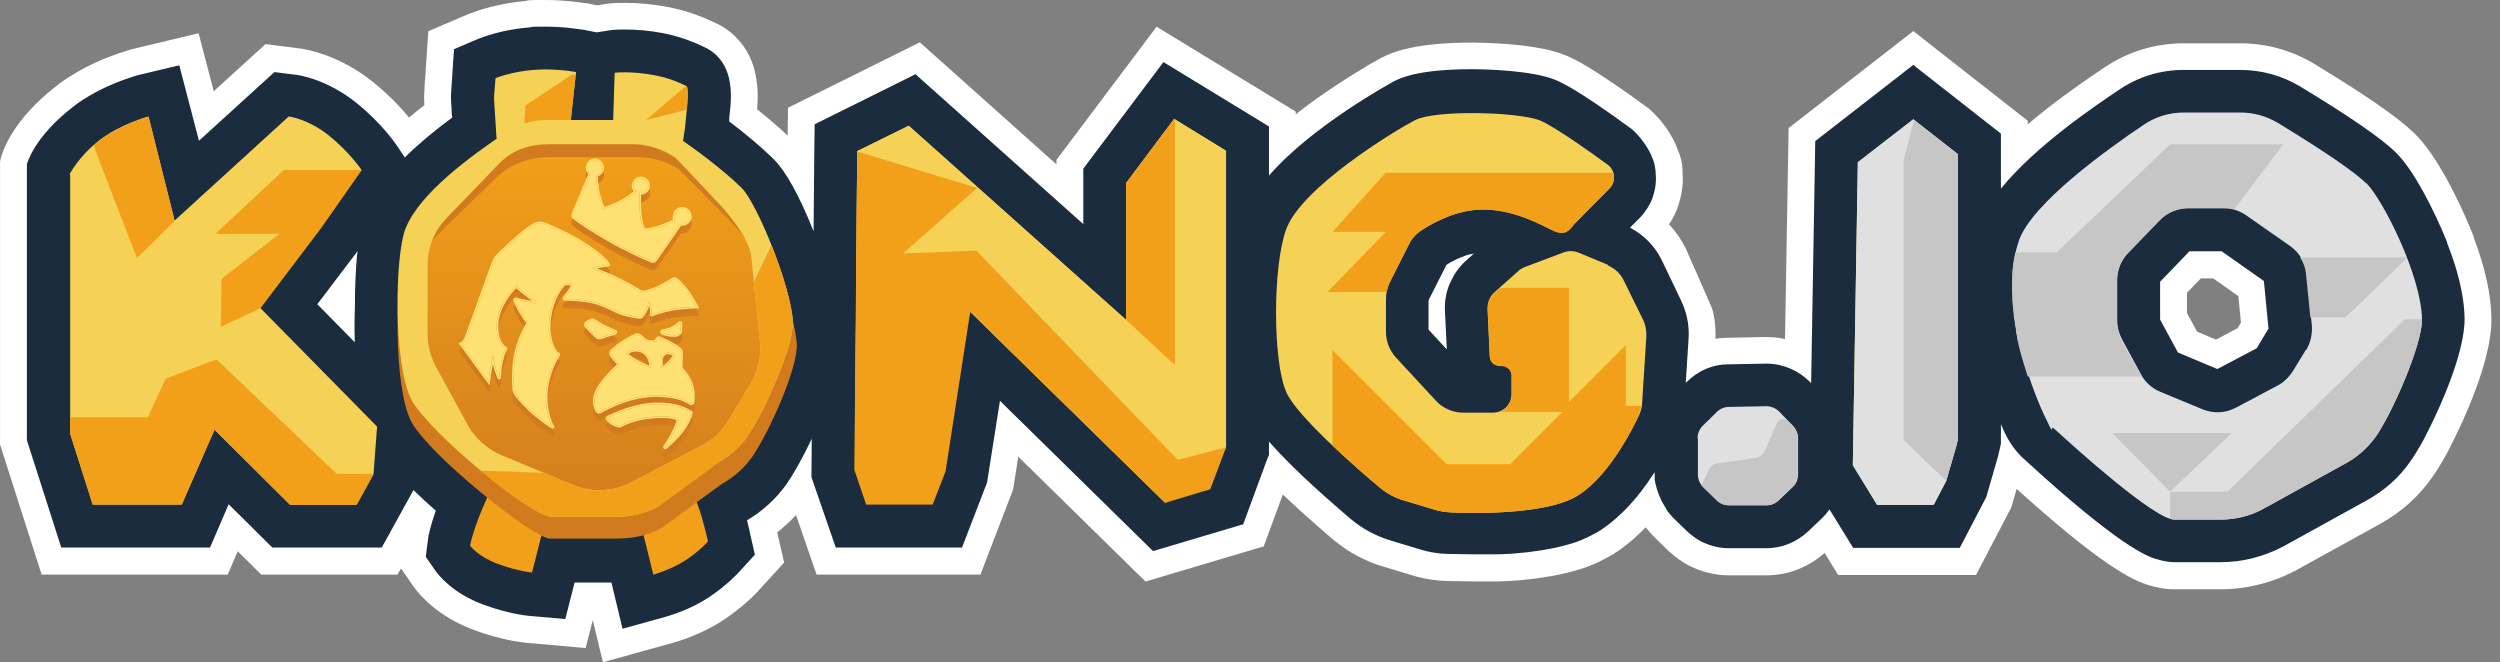
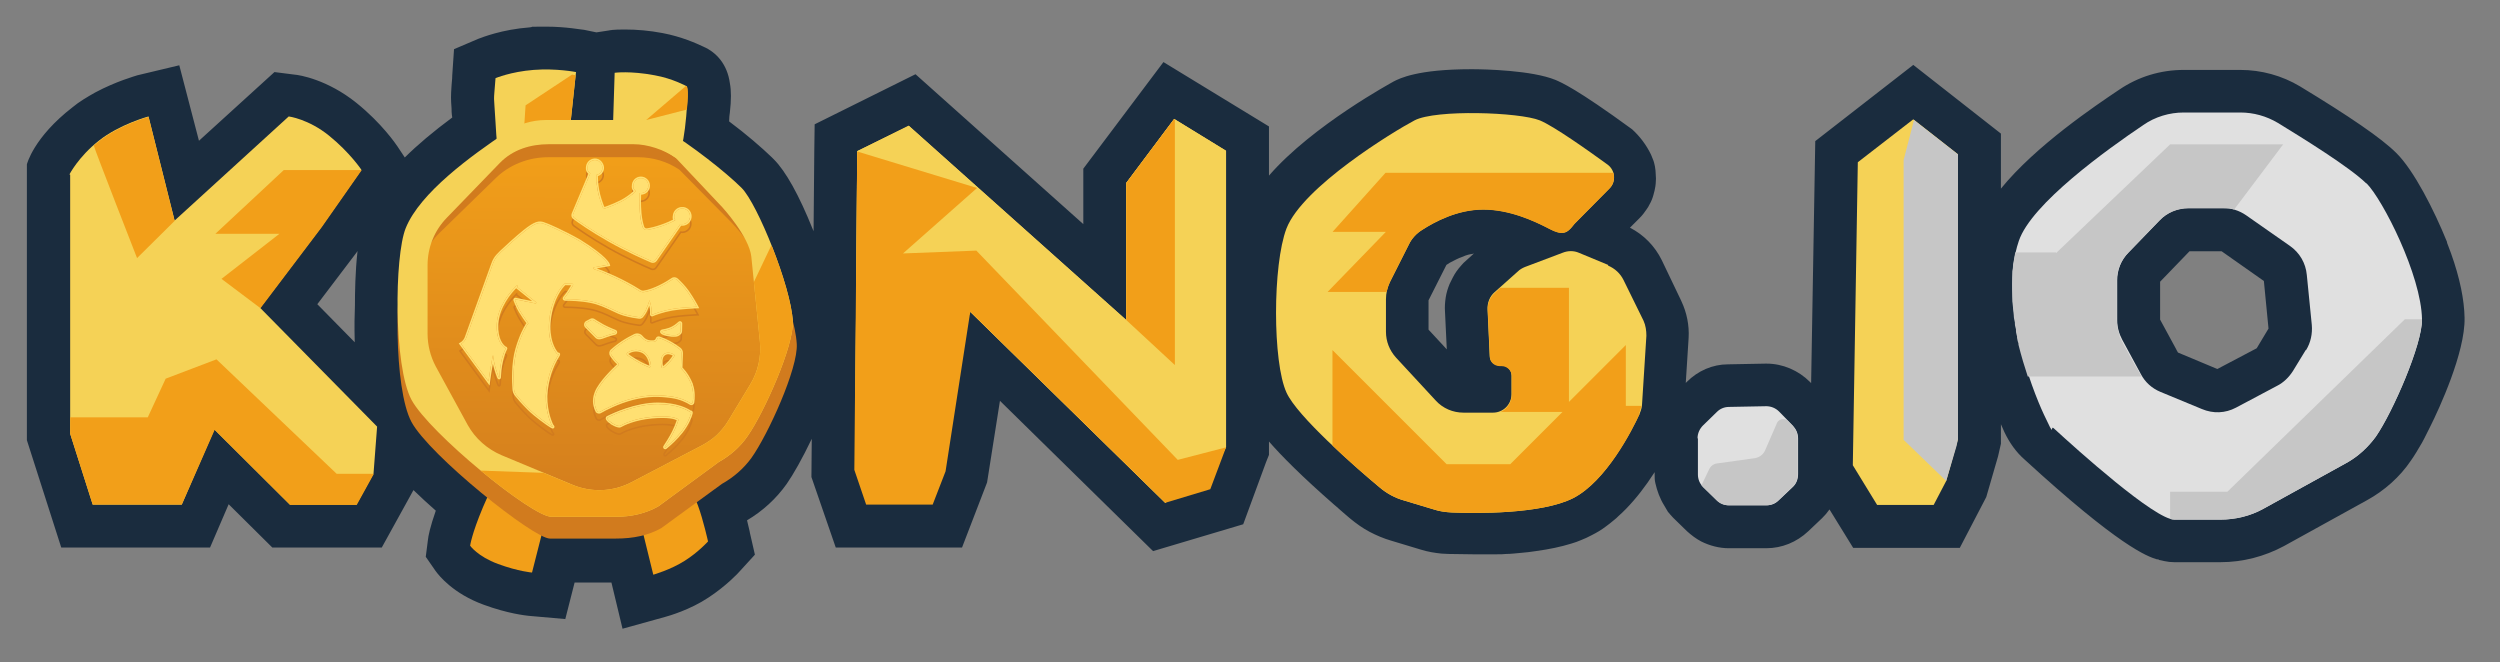
<svg xmlns="http://www.w3.org/2000/svg" width="151" height="40" viewBox="0 0 151 40" fill="none">
  <rect x="0" y="0" width="151" height="40" fill="#808080" stroke="none" />
  <g clip-path="url(#clip0_1198_2083)">
-     <path d="M150.481 19.183C150.456 17.777 150.101 16.159 149.422 14.371V14.315L149.303 14.023C148.858 12.922 148.321 11.787 147.791 10.826C147.119 9.607 146.474 8.689 145.873 8.098C145.363 7.59 144.595 6.983 143.523 6.246C142.542 5.57 141.311 4.785 139.759 3.845L139.753 3.841C138.417 3.04 136.881 2.616 135.311 2.616H131.897C130.225 2.616 128.615 3.092 127.23 3.995L127.227 3.997L127.103 4.079C126.399 4.552 125.088 5.431 123.693 6.52C123.265 6.853 122.859 7.184 122.475 7.51V7.294L115.564 1.878L108.645 7.258L108.032 7.734L108.019 8.51L107.815 20.479C107.448 20.398 107.077 20.357 106.701 20.357H106.6L104.349 20.401C104.102 20.402 103.855 20.421 103.612 20.459C103.636 19.957 103.596 19.453 103.497 18.959C103.455 18.753 103.382 18.555 103.295 18.364L101.826 15.021C101.562 14.48 101.219 13.984 100.809 13.547C100.81 13.545 100.812 13.544 100.812 13.542L100.832 13.512C100.875 13.452 100.924 13.38 100.974 13.288C101.1 13.061 101.269 12.754 101.383 12.374L101.389 12.353L101.446 12.159L101.494 11.969C101.536 11.802 101.566 11.652 101.586 11.513L101.594 11.457V11.454C101.595 11.454 101.597 11.435 101.597 11.435L101.603 11.398V11.388L101.614 11.29C101.646 11.008 101.649 10.711 101.624 10.425V10.282C101.624 10.031 101.585 9.826 101.537 9.625L101.447 9.323L101.177 8.644C100.805 7.877 100.298 7.198 99.668 6.625L99.604 6.566L99.534 6.515C96.118 4.019 95.078 3.563 94.633 3.37L94.628 3.368C94.619 3.365 94.612 3.361 94.603 3.358L94.585 3.35L94.567 3.343C93.796 3.027 92.738 2.813 91.333 2.686C90.181 2.582 89.16 2.573 88.875 2.573C87.382 2.573 86.118 2.685 85.12 2.905C84.204 3.107 83.715 3.352 83.479 3.47L83.383 3.518L83.355 3.537L82.51 4.006V4.021C81.736 4.479 80.951 4.977 80.204 5.487C79.507 5.962 78.861 6.435 78.266 6.904V6.742L69.858 1.612L68.975 2.788L64.134 9.227L63.809 9.66V9.928L55.559 2.556L48.482 6.069L47.595 6.509L47.573 8.188C47.034 7.682 46.387 7.126 45.731 6.605C45.792 5.884 45.776 5.295 45.682 4.776C45.626 4.383 45.525 4.006 45.382 3.655C45.235 3.296 45.044 2.96 44.813 2.658C44.383 2.095 43.81 1.645 43.154 1.357C42.194 0.904 41.267 0.597 40.32 0.418C39.451 0.254 38.603 0.174 37.729 0.174C36.854 0.174 36.712 0.216 36.486 0.258H36.485C36.481 0.259 36.477 0.259 36.474 0.26L36.066 0.322L35.453 0.196H35.38C35.361 0.192 35.339 0.189 35.319 0.187C34.937 0.132 34.043 0.001 32.976 0.001C31.909 0.001 32.351 0.001 32.23 0.003C32.142 0.005 32.067 0.007 31.988 0.015C31.894 0.024 31.807 0.04 31.726 0.061C31.005 0.125 30.291 0.249 29.601 0.429C28.998 0.586 28.569 0.747 28.385 0.816H28.383C28.365 0.823 28.35 0.829 28.339 0.833L28.297 0.848L25.873 1.881L25.693 4.505V4.56C25.693 4.636 25.686 4.705 25.676 4.793V4.796C25.666 4.886 25.654 4.996 25.651 5.119C25.614 5.683 25.608 5.927 25.633 6.351C25.307 6.605 24.999 6.854 24.707 7.099C24.228 6.518 23.5 5.732 22.538 4.959C21.656 4.252 20.689 3.703 19.665 3.329C18.938 3.064 18.305 2.937 17.931 2.904L16.038 2.663L12.909 5.51L11.996 2.008L7.924 2.983L7.91 2.985L7.88 2.994L7.854 3.001L7.795 3.02C7.794 3.02 7.793 3.02 7.792 3.021L7.756 3.032C6.758 3.337 5.826 3.719 4.986 4.168L4.969 4.178L4.953 4.187C4.451 4.471 3.875 4.807 3.375 5.219C2.765 5.691 2.22 6.194 1.751 6.712C1.358 7.147 1.017 7.595 0.737 8.046C0.243 8.841 0.084 9.408 0.047 9.562L0.003 9.749V26.854L2.154 33.577L2.515 34.704H13.754L14.359 33.296L15.778 34.704H24.015L24.219 34.332L24.966 35.41L24.98 35.429C25.355 35.954 26.463 37.261 28.658 38.062C29.719 38.452 30.787 38.714 31.746 38.82L31.778 38.824L35.373 39.141L35.803 37.452L36.415 39.999L40.599 38.839C41.003 38.728 42.409 38.305 43.676 37.461C44.745 36.762 45.608 35.923 45.903 35.579L47.363 33.98L46.944 32.154C47.148 31.995 47.345 31.828 47.535 31.653C47.725 31.479 47.906 31.298 48.08 31.11L49.321 34.704H59.218L61.191 29.572L61.505 27.585L68.508 34.456L69.19 35.125L76.329 33.001L77.481 29.87C78.092 30.451 78.777 31.074 79.532 31.733L79.56 31.757C79.644 31.827 79.765 31.931 79.805 31.969L79.839 32.003L80.207 32.322L80.501 32.571L80.52 32.587C81.026 33.003 81.497 33.324 81.96 33.568H81.962C82.508 33.856 83.052 34.079 83.579 34.23L85.351 34.764C85.64 34.854 86.111 34.983 86.891 35.065L86.976 35.073H87.055C87.072 35.073 87.111 35.077 87.14 35.079C87.23 35.086 87.354 35.094 87.492 35.094C87.711 35.094 87.936 35.099 88.175 35.104H88.181C88.433 35.11 88.694 35.116 88.962 35.116H90.41C90.61 35.116 90.833 35.116 91.068 35.093C91.32 35.089 91.555 35.065 91.747 35.047H91.758C91.838 35.038 91.912 35.03 91.979 35.026C92.277 35.004 92.611 34.965 92.997 34.906C93.874 34.786 94.675 34.616 95.379 34.397C95.598 34.331 95.859 34.248 96.138 34.125C96.424 34.01 96.653 33.904 96.87 33.785C97.305 33.566 97.658 33.348 97.979 33.102C98.141 32.981 98.339 32.832 98.545 32.656C98.675 32.553 98.774 32.458 98.862 32.371C99.041 32.214 99.208 32.047 99.356 31.899L99.403 31.851L99.407 31.858L99.491 31.959C99.6 32.091 99.75 32.272 99.917 32.438L100.77 33.269L100.788 33.286C101.182 33.646 101.573 33.928 101.985 34.148L102.003 34.158L102.022 34.167C102.783 34.548 103.609 34.75 104.412 34.75H106.681C107.36 34.75 108.023 34.621 108.65 34.366C109.218 34.136 109.74 33.81 110.205 33.397L111.025 34.728H119.353L121.482 30.645L121.805 29.529C124.037 31.548 125.881 33.058 127.291 34.026C128.611 34.93 129.334 35.21 129.817 35.353L129.99 35.404L130.013 35.412L130.022 35.414L130.042 35.42H130.051L130.12 35.434C130.2 35.45 130.29 35.468 130.338 35.48L130.358 35.485L130.378 35.489C130.687 35.558 131.002 35.593 131.315 35.593H134.124C135.708 35.593 137.296 35.19 138.715 34.428L138.723 34.423L143.743 31.653C145.045 30.936 146.153 29.936 146.95 28.759C147.203 28.404 147.436 28.009 147.691 27.567L147.696 27.559C147.803 27.373 147.9 27.18 147.998 26.982L148.257 26.464C148.429 26.121 149.03 24.89 149.559 23.447C149.835 22.693 150.052 21.989 150.204 21.355C150.403 20.526 150.494 19.816 150.482 19.184L150.481 19.183ZM135.353 19.485L135.148 19.826L133.848 20.512L132.703 20.032L132.092 18.908V17.684L132.931 16.814H133.675L135.196 17.884L135.353 19.485Z" fill="white" />
    <path d="M32.977 1.609C34.207 1.609 35.178 1.803 35.289 1.803L36.024 1.955L36.737 1.846C36.866 1.825 36.997 1.782 37.731 1.782C38.465 1.782 39.222 1.846 40.021 1.998C41.166 2.214 42.074 2.624 42.485 2.819C43.284 3.165 43.932 3.9 44.084 5.023C44.17 5.477 44.17 6.038 44.084 6.794C44.062 6.946 44.041 7.097 44.041 7.27V7.335C45.056 8.091 46.007 8.912 46.633 9.517C46.655 9.539 46.676 9.561 46.698 9.583L46.741 9.626C47.454 10.339 48.254 11.765 49.096 13.861L49.14 13.963L49.183 9.107L49.205 7.508L55.297 4.483L65.432 13.537V10.187L70.272 3.749L76.646 7.637V10.607C79.284 7.562 84.135 4.95 84.188 4.915C84.534 4.742 85.593 4.18 88.876 4.18C89.698 4.18 92.528 4.245 93.955 4.829C94.3 4.98 95.208 5.347 98.579 7.81C99.054 8.242 99.443 8.761 99.724 9.344L99.867 9.7L99.905 9.821C99.948 9.972 99.977 10.129 99.992 10.296C99.996 10.366 100.004 10.425 100.004 10.49C100.026 10.684 100.026 10.9 100.004 11.094C99.996 11.169 99.992 11.204 99.983 11.267C99.961 11.418 99.919 11.591 99.876 11.743C99.862 11.79 99.85 11.834 99.832 11.894C99.767 12.11 99.659 12.304 99.551 12.499C99.53 12.542 99.486 12.585 99.464 12.629C99.335 12.823 99.205 12.996 99.033 13.168L98.449 13.752C99.291 14.185 99.962 14.876 100.373 15.718L101.537 18.149L101.561 18.204C101.885 18.895 102.036 19.652 101.993 20.408L101.82 23.127L101.884 23.065C102.554 22.395 103.44 22.006 104.37 22.006L106.617 21.963H106.704C107.676 21.963 108.627 22.374 109.318 23.065L109.392 23.141L109.642 8.523L115.562 3.92L120.856 8.07V11.393C122.964 8.795 126.594 6.36 128.008 5.412C129.153 4.634 130.494 4.223 131.898 4.223H135.312C136.587 4.223 137.84 4.569 138.92 5.217C141.881 7.011 143.847 8.351 144.733 9.237C145.792 10.274 147.023 12.694 147.801 14.617V14.66L148.044 15.306C148.574 16.789 148.841 18.101 148.86 19.198C148.903 21.294 147.304 24.729 146.807 25.723C146.721 25.896 146.634 26.069 146.547 26.242C146.461 26.415 146.375 26.588 146.289 26.739C146.051 27.149 145.835 27.516 145.619 27.819C144.949 28.813 144.019 29.634 142.96 30.217L137.948 32.984C136.781 33.61 135.463 33.956 134.124 33.956H131.314C131.12 33.956 130.925 33.934 130.731 33.891C130.645 33.87 130.536 33.847 130.428 33.826C130.426 33.825 130.364 33.804 130.364 33.783H130.277C129.693 33.61 128.008 33.005 122.282 27.754C121.763 27.301 121.374 26.738 121.072 26.112C121.019 25.996 120.945 25.832 120.856 25.625V26.803L120.683 27.56L119.97 30.023L118.372 33.091H111.932L110.501 30.77C110.369 30.958 110.22 31.136 110.052 31.298L109.209 32.097C108.518 32.745 107.633 33.113 106.682 33.113H104.413C103.851 33.113 103.268 32.962 102.75 32.703C102.425 32.53 102.144 32.313 101.884 32.076L101.064 31.277C100.956 31.169 100.848 31.038 100.74 30.909L100.524 30.541C100.265 30.131 100.091 29.656 99.983 29.18C99.94 29.008 99.94 28.834 99.94 28.662V28.519C99.388 29.38 98.812 30.119 98.211 30.736C98.06 30.887 97.909 31.039 97.757 31.169C97.671 31.255 97.606 31.32 97.52 31.384C97.347 31.535 97.174 31.665 97.001 31.794C96.721 32.011 96.418 32.184 96.116 32.336C95.921 32.444 95.726 32.529 95.51 32.616C95.316 32.702 95.122 32.768 94.906 32.833C94.279 33.027 93.566 33.178 92.766 33.286C92.485 33.329 92.161 33.373 91.859 33.394C91.578 33.416 91.275 33.459 90.973 33.459C90.8 33.48 90.605 33.48 90.411 33.48H88.963C88.466 33.48 87.969 33.459 87.494 33.459C87.343 33.459 87.192 33.437 87.062 33.437C86.651 33.394 86.24 33.329 85.83 33.2L84.037 32.659C83.583 32.529 83.129 32.335 82.718 32.119C82.308 31.903 81.918 31.622 81.551 31.32L81.271 31.082L80.947 30.801C80.862 30.716 80.609 30.505 80.601 30.499C78.63 28.777 77.412 27.547 76.646 26.668V27.474L76.473 27.906L75.09 31.666L69.645 33.287L60.397 24.21L59.62 29.137L58.107 33.07H50.479L49.01 28.813L49.03 26.504C48.474 27.672 47.903 28.677 47.519 29.224C46.892 30.11 46.071 30.866 45.121 31.427C45.207 31.816 45.294 32.119 45.294 32.184L45.596 33.502L44.688 34.496C44.602 34.604 43.845 35.404 42.787 36.095C41.685 36.83 40.41 37.197 40.172 37.262L37.601 37.975L36.931 35.187H34.706L34.144 37.391L31.94 37.197C31.745 37.175 30.687 37.067 29.217 36.527C27.381 35.857 26.516 34.777 26.3 34.474L25.716 33.631L25.846 32.616C25.868 32.378 25.976 31.838 26.322 30.844C25.887 30.463 25.425 30.041 24.973 29.602L23.059 33.07H16.447L13.811 30.456L12.687 33.07H3.699L1.624 26.587V9.928C1.624 9.928 2.013 8.308 4.39 6.471C4.779 6.147 5.254 5.865 5.751 5.585C7.003 4.915 8.169 4.591 8.3 4.547L10.829 3.943L12.017 8.502L16.577 4.353L17.765 4.504C18.09 4.526 19.775 4.807 21.525 6.211C23.057 7.442 23.921 8.715 24.009 8.847L24.449 9.511C25.22 8.746 26.168 7.949 27.316 7.097C27.273 6.838 27.273 6.665 27.273 6.536C27.23 5.952 27.23 5.822 27.273 5.174C27.273 5.023 27.316 4.828 27.316 4.547L27.423 2.97L28.893 2.343C29.131 2.257 30.298 1.782 32.004 1.652C32.328 1.609 31.745 1.609 32.977 1.609ZM130.471 17.015V19.305L131.422 21.056C131.465 21.142 131.508 21.229 131.551 21.294L133.928 22.288L136.305 21.035L137.018 19.846L136.738 16.972L134.188 15.178H132.244L130.471 17.015ZM89.028 15.308C88.963 15.33 88.898 15.351 88.834 15.351C88.725 15.373 88.617 15.395 88.509 15.438C88.272 15.524 88.013 15.633 87.775 15.762C87.624 15.827 87.493 15.913 87.364 16L86.284 18.138V19.911L87.364 21.078L87.386 21.099L87.278 18.831C87.256 18.55 87.278 18.246 87.321 17.965C87.364 17.685 87.451 17.404 87.559 17.145C87.624 17.015 87.689 16.885 87.753 16.755C87.883 16.496 88.056 16.259 88.251 16.043C88.337 15.935 88.444 15.826 88.552 15.74L89.028 15.308ZM21.525 15.265L19.166 18.374L21.426 20.673C21.398 19.722 21.417 18.915 21.438 18.441C21.438 17.713 21.454 16.42 21.595 15.163L21.525 15.265Z" fill="#1A2C3E" />
    <path d="M115.562 7.206L112.212 9.799L111.91 28.1L113.379 30.499H116.793L117.55 29.051L118.263 26.523V9.323L115.562 7.206Z" fill="#F5D256" />
-     <path d="M115.562 7.206L112.212 9.799L111.91 28.1L113.379 30.499H116.793L117.55 29.051L118.263 26.523V9.323L115.562 7.206Z" fill="#E0E0E0" />
    <path d="M114.978 9.669V26.566L117.549 29.051L118.176 26.934L118.262 26.523V9.323L115.605 7.249L114.978 9.669Z" fill="#C6C6C6" />
    <path d="M55.578 26.501L54.822 25.572L51.645 27.171L51.775 9.129L54.887 7.594L68.024 19.328V11.052L70.92 7.184L74.053 9.107V26.998L73.253 28.489L70.379 30.369L58.603 18.831L55.578 26.501Z" fill="#F5D256" />
    <path d="M55.578 26.501L54.822 25.572L51.645 27.171L51.775 9.129L54.887 7.594L68.024 19.328V11.052L70.92 7.184L74.053 9.107V27.02L73.253 28.489L70.379 30.369L58.603 18.831L55.578 26.501Z" fill="#F5D256" />
    <path d="M56.334 30.477L57.112 28.468L58.603 18.83L70.38 30.369L73.102 29.548L74.053 27.02L71.136 27.776L58.971 15.136L54.541 15.308L59.014 11.354L51.775 9.15L51.602 28.381L52.315 30.477H56.334Z" fill="#F29F19" />
    <path d="M70.963 22.05V7.249L70.92 7.184L68.024 11.052V19.328L70.963 22.05Z" fill="#F29F19" />
    <path d="M142.918 11.073C141.924 10.101 139.136 8.372 137.581 7.422C136.889 7.011 136.111 6.795 135.312 6.795H131.898C131.033 6.795 130.169 7.054 129.456 7.551C127.274 9.021 122.693 12.305 121.937 14.552C120.683 18.247 122.714 23.455 123.449 25.032C124.184 26.61 123.795 25.637 124.054 25.875C125.415 27.128 130.148 31.385 131.336 31.385H134.102C135.009 31.385 135.917 31.169 136.695 30.737L141.708 27.971C142.421 27.582 143.026 27.02 143.501 26.372C144.517 24.902 146.31 20.797 146.289 19.285C146.245 16.627 143.912 12.046 142.939 11.073H142.918ZM139.266 21.143L138.488 22.418C138.251 22.785 137.926 23.109 137.537 23.303L135.053 24.622C134.404 24.967 133.67 24.989 133 24.708L130.493 23.671C129.975 23.455 129.564 23.087 129.305 22.59L128.181 20.516C127.987 20.149 127.879 19.76 127.879 19.349V16.929C127.879 16.303 128.116 15.698 128.57 15.244L130.45 13.299C130.904 12.824 131.53 12.564 132.2 12.564H134.275C134.772 12.564 135.247 12.716 135.658 12.997L138.315 14.855C138.899 15.265 139.266 15.892 139.331 16.605L139.633 19.63C139.677 20.149 139.569 20.689 139.288 21.143H139.266Z" fill="#E0E0E0" />
    <path d="M134.534 29.7H131.077V31.342C131.163 31.363 131.25 31.385 131.336 31.385H134.102C135.009 31.385 135.917 31.169 136.695 30.737L141.708 27.971C142.421 27.582 143.026 27.02 143.501 26.372C144.517 24.902 146.31 20.797 146.289 19.285H145.252L134.556 29.678L134.534 29.7Z" fill="#C6C6C6" />
    <path d="M128.052 20.3C127.814 19.738 127.857 19.133 127.857 19.133V16.951C127.857 16.324 128.095 15.719 128.549 15.265L130.429 13.321C130.883 12.845 131.509 12.586 132.179 12.586H134.253C134.318 12.586 134.383 12.586 134.426 12.586C134.469 12.586 134.534 12.586 134.578 12.586C134.578 12.586 134.578 12.586 134.599 12.586C134.707 12.586 134.837 12.629 134.945 12.651L137.905 8.718H131.077L124.184 15.287V15.244H121.721C121.678 15.482 121.634 15.719 121.591 15.979C121.591 16.108 121.57 16.259 121.548 16.389C121.548 16.411 121.548 16.454 121.548 16.476C121.548 16.584 121.548 16.692 121.548 16.8C121.548 16.843 121.548 16.886 121.548 16.929C121.548 17.037 121.548 17.124 121.548 17.232C121.548 17.275 121.548 17.318 121.548 17.361C121.548 17.47 121.548 17.556 121.548 17.664C121.548 17.707 121.548 17.75 121.548 17.772C121.548 17.88 121.548 17.988 121.548 18.118C121.548 18.139 121.548 18.183 121.548 18.204C121.57 18.485 121.613 18.788 121.634 19.069C121.634 19.069 121.634 19.069 121.634 19.09C121.634 19.22 121.678 19.349 121.699 19.479C121.699 19.501 121.699 19.544 121.699 19.566C121.699 19.674 121.742 19.782 121.764 19.89C121.764 19.933 121.764 19.954 121.764 19.998C121.764 20.106 121.807 20.214 121.829 20.322C121.829 20.343 121.829 20.387 121.829 20.408C121.85 20.516 121.872 20.646 121.915 20.754C121.915 20.754 121.915 20.797 121.915 20.819C122.088 21.51 122.283 22.159 122.477 22.742H129.348C129.348 22.742 128.225 20.797 127.987 20.235L128.052 20.3Z" fill="#C6C6C6" />
-     <path d="M145.338 15.546H138.92C139.137 15.87 139.266 16.238 139.288 16.605L139.547 19.177H141.665L145.36 15.611C145.36 15.59 145.36 15.568 145.338 15.525V15.546Z" fill="#C6C6C6" />
-     <path d="M127.576 26.156H134.793L131.077 29.7L127.576 26.156Z" fill="#C6C6C6" />
    <path d="M102.554 26.501V28.662C102.554 28.943 102.662 29.224 102.878 29.419L103.699 30.218C103.893 30.413 104.153 30.52 104.434 30.52H106.702C106.983 30.52 107.243 30.413 107.437 30.218L108.28 29.419C108.496 29.224 108.604 28.943 108.604 28.641V26.48C108.604 26.199 108.496 25.94 108.301 25.724L107.459 24.859C107.243 24.643 106.962 24.535 106.681 24.535L104.434 24.578C104.153 24.578 103.893 24.686 103.699 24.881L102.856 25.702C102.662 25.896 102.532 26.177 102.532 26.458L102.554 26.501Z" fill="#E0E0E0" />
    <path d="M106.033 27.668L103.699 27.993C103.504 28.014 103.332 28.144 103.245 28.317L102.77 29.311C102.791 29.354 102.835 29.375 102.856 29.419L103.677 30.218C103.872 30.413 104.131 30.521 104.412 30.521H106.681C106.962 30.521 107.221 30.413 107.415 30.218L108.258 29.419C108.474 29.224 108.582 28.943 108.582 28.641V26.48C108.582 26.199 108.474 25.94 108.28 25.724L107.977 25.421C107.912 25.335 107.804 25.313 107.696 25.313C107.545 25.313 107.394 25.4 107.329 25.551L106.616 27.193C106.508 27.452 106.27 27.625 106.011 27.668H106.033Z" fill="#C6C6C6" />
    <path d="M4.238 10.555V26.199L5.599 30.477H10.979L12.946 25.94L17.505 30.477H21.524L22.561 28.598L22.777 25.767L15.712 18.593L19.407 13.71L21.827 10.252C21.827 10.252 21.135 9.215 19.882 8.2C18.629 7.184 17.44 7.033 17.44 7.033L10.547 13.321L8.97 7.033C8.97 7.033 7.22 7.508 5.966 8.502C4.735 9.475 4.195 10.533 4.195 10.533L4.238 10.555Z" fill="#F5D256" />
    <path d="M22.583 28.619H20.336L13.075 21.704L10.007 22.871L8.927 25.205H4.238V26.199L5.599 30.477H10.979L12.967 25.961L17.527 30.499H21.546L22.583 28.619Z" fill="#F29F19" />
-     <path d="M13.011 14.12H16.879L13.378 16.843L13.335 19.738L15.733 18.615L19.428 13.731L21.849 10.274H17.138L13.011 14.12Z" fill="#F29F19" />
+     <path d="M13.011 14.12H16.879L13.378 16.843L15.733 18.615L19.428 13.731L21.849 10.274H17.138L13.011 14.12Z" fill="#F29F19" />
    <path d="M8.991 7.054C8.991 7.054 7.241 7.53 5.988 8.524C5.88 8.61 5.772 8.696 5.664 8.783C5.685 8.956 8.278 15.589 8.278 15.589L10.547 13.342L8.97 7.054H8.991Z" fill="#F29F19" />
    <path d="M97.13 16L95.358 15.265C95.056 15.136 94.71 15.136 94.386 15.265L92.096 16.13C91.944 16.195 91.793 16.281 91.685 16.389L90.28 17.642C89.978 17.901 89.827 18.291 89.848 18.701L89.978 21.51C89.978 21.834 90.259 22.072 90.583 22.072H90.691C91.015 22.072 91.296 22.331 91.296 22.677V23.8C91.296 24.427 90.799 24.924 90.172 24.924H88.4C87.752 24.924 87.147 24.665 86.715 24.189L84.317 21.596C83.928 21.164 83.712 20.624 83.712 20.041V18.074C83.712 17.707 83.798 17.361 83.949 17.037L85.094 14.768C85.267 14.401 85.548 14.099 85.894 13.883C86.629 13.407 88.012 12.651 89.589 12.651C91.166 12.651 92.636 13.321 93.586 13.818C94.537 14.315 94.732 13.969 95.099 13.515L97.217 11.376C97.627 10.965 97.562 10.296 97.109 9.95C95.92 9.086 93.846 7.616 93.003 7.27C91.771 6.773 86.715 6.601 85.44 7.27C84.165 7.94 78.677 11.29 77.705 13.796C76.862 16 76.862 21.877 77.705 23.714C78.353 25.14 81.788 28.144 83.301 29.419C83.755 29.808 84.273 30.088 84.835 30.24L86.629 30.78C86.953 30.888 87.299 30.931 87.666 30.953C89.114 31.017 93.09 31.061 95.013 30.088C97.001 29.073 98.578 25.983 99.032 24.989C99.118 24.794 99.183 24.578 99.183 24.362L99.442 20.278C99.442 19.976 99.399 19.652 99.269 19.371L98.059 16.908C97.865 16.519 97.541 16.216 97.13 16.043V16Z" fill="#F5D256" />
    <path d="M83.751 17.633C83.794 17.438 83.859 17.244 83.946 17.049L85.091 14.78C85.264 14.413 85.545 14.111 85.891 13.895C86.625 13.419 88.008 12.663 89.585 12.663C91.163 12.663 92.632 13.333 93.583 13.83C94.363 14.238 94.638 14.128 95.096 13.527L97.213 11.388C97.472 11.129 97.537 10.761 97.451 10.437H83.686L80.489 14.003H83.708L80.186 17.633H83.751Z" fill="#F29F19" />
    <path d="M98.999 24.989C99.064 24.838 99.108 24.665 99.151 24.514H98.2V20.84L94.764 24.276V17.383H90.616L90.291 17.686C89.989 17.945 89.838 18.334 89.859 18.744L89.989 21.553C89.989 21.877 90.27 22.115 90.594 22.115H90.702C91.026 22.115 91.307 22.374 91.307 22.72V23.844C91.307 24.297 91.026 24.708 90.637 24.881H94.375L91.221 28.036H87.374L80.481 21.143V26.912C81.519 27.906 82.621 28.857 83.312 29.419C83.766 29.808 84.284 30.088 84.846 30.24L86.64 30.78C86.964 30.888 87.31 30.931 87.677 30.953C89.125 31.017 93.1 31.061 95.024 30.088C97.012 29.073 98.589 25.983 99.043 24.989H98.999Z" fill="#F29F19" />
    <path d="M40.863 10.014L36.952 9.906L37.125 4.396C37.125 4.396 38.054 4.267 39.545 4.548C40.626 4.742 41.447 5.196 41.447 5.196C41.447 5.196 41.62 5.045 41.447 7.032C41.274 9.042 40.863 10.014 40.863 10.014Z" fill="#F5D256" />
    <path d="M34.187 9.928L30.276 10.403C30.276 10.403 30.038 9.517 29.93 7.4C29.822 5.477 29.8 6.427 29.93 4.72C29.93 4.72 30.859 4.331 32.22 4.223C33.603 4.115 34.792 4.353 34.792 4.353L34.187 9.949V9.928Z" fill="#F5D256" />
    <path d="M32.134 34.582C32.134 34.582 31.313 34.517 30.081 34.064C28.85 33.61 28.396 32.962 28.396 32.962C28.396 32.962 28.482 32.27 29.174 30.628C29.757 29.202 30.362 28.619 30.362 28.619L33.452 29.396L32.134 34.582Z" fill="#F29F19" />
    <path d="M34.792 4.547C34.792 4.547 34.705 4.547 34.554 4.504L31.745 6.362L31.637 8.005L34.429 7.709L34.77 4.526L34.792 4.547Z" fill="#F29F19" />
    <path d="M41.49 6.6C41.641 5.261 41.468 5.196 41.468 5.196C41.468 5.196 41.468 5.196 41.425 5.196C40.583 5.909 39.027 7.249 39.027 7.249L41.468 6.622L41.49 6.6Z" fill="#F29F19" />
    <path d="M42.765 32.703C42.765 32.703 42.182 33.351 41.361 33.869C40.518 34.41 39.459 34.712 39.459 34.712L38.184 29.526L41.274 28.77C41.274 28.77 41.836 29.656 42.16 30.542C42.484 31.428 42.765 32.703 42.765 32.703Z" fill="#F29F19" />
    <path d="M26.732 19.349H30.081V17.21C30.081 17.123 30.081 17.037 30.081 16.951C30.081 16.821 30.124 16.67 30.168 16.54C30.168 16.475 30.211 16.389 30.233 16.324C30.34 16.043 30.513 15.784 30.73 15.568L32.566 13.666C32.739 13.493 32.933 13.342 33.128 13.234C33.474 13.04 33.863 12.953 34.273 12.953H36.283C36.347 12.953 36.391 12.953 36.456 12.953C36.499 12.953 36.542 12.953 36.607 12.953C36.607 12.953 36.607 12.953 36.628 12.953C36.693 12.953 36.736 12.953 36.801 12.975C36.866 12.975 36.909 12.996 36.974 13.018L39.286 10.058L37.925 9.193H34.252L26.494 15.611C26.494 15.589 24.312 15.589 24.312 15.589C24.161 16.972 24.117 18.83 24.247 20.516C24.247 20.516 24.377 22.331 24.571 22.914H30.621L26.732 19.349Z" fill="#F29F19" />
    <path d="M46.871 19.22C46.871 24.449 40.626 29.786 35.397 29.786C30.168 29.786 25.102 23.371 25.102 18.142C25.102 12.913 30.082 8.416 35.332 8.286C41.318 8.135 46.871 13.969 46.871 19.198V19.22Z" fill="url(#paint0_linear_1198_2083)" />
    <path d="M44.991 12.759C44.019 11.808 41.901 10.166 40.389 9.258C39.719 8.869 39.179 8.653 38.401 8.653H33.064C32.199 8.653 31.357 8.913 30.643 9.388C28.504 10.814 25.371 13.04 24.507 15.157C23.816 16.864 23.772 23.476 24.853 25.486C25.933 27.495 32.221 32.53 33.215 32.53H37.191C38.271 32.53 39.157 32.336 39.935 31.903L43.608 29.224C44.3 28.835 44.905 28.316 45.38 27.668C46.396 26.242 48.211 22.245 48.124 20.775C48.016 18.701 45.964 13.688 44.991 12.759ZM45.964 24.125L44.559 26.307C44.148 26.955 43.565 27.474 42.852 27.82L38.358 30.045C37.212 30.607 35.829 30.672 34.641 30.196L30.082 28.403C29.153 28.035 28.396 27.387 27.921 26.566L25.868 23.044C25.523 22.439 25.328 21.748 25.328 21.056V16.929C25.328 15.849 25.76 14.833 26.56 14.055L29.952 10.749C30.773 9.95 31.918 9.496 33.107 9.496H38.53C39.438 9.496 40.302 9.755 41.037 10.252L44.17 13.429C44.17 13.429 45.899 15.2 46.028 16.41L46.59 21.553C46.677 22.439 46.461 23.347 45.964 24.125Z" fill="#D17B1E" />
    <path d="M44.797 11.354C43.846 10.403 41.75 8.761 40.237 7.854C39.568 7.443 39.049 7.249 38.271 7.249H32.977C32.135 7.249 31.292 7.508 30.579 7.983C28.461 9.409 25.371 11.635 24.507 13.774C23.816 15.481 23.772 22.115 24.853 24.146C25.933 26.155 32.135 31.212 33.301 31.212H37.234C38.12 31.212 39.006 31.017 39.762 30.585L43.414 27.906C44.105 27.517 44.71 26.998 45.164 26.328C46.158 24.902 47.952 20.883 47.887 19.414C47.779 17.318 45.747 12.305 44.797 11.354ZM45.315 23.217L43.997 25.399C43.608 26.047 43.047 26.566 42.377 26.912L38.12 29.137C37.039 29.699 35.743 29.764 34.598 29.289L30.298 27.495C29.433 27.128 28.699 26.48 28.245 25.659L26.322 22.137C25.998 21.531 25.825 20.84 25.825 20.148V16.021C25.825 14.941 26.235 13.925 26.992 13.148L30.19 9.842C30.968 9.042 32.026 8.71 33.15 8.71H38.271C39.114 8.71 40.127 9.044 40.819 9.541L43.63 12.521C43.63 12.521 45.251 14.293 45.38 15.503L45.899 20.645C45.985 21.531 45.791 22.439 45.315 23.217Z" fill="#F5D256" />
    <path d="M46.572 14.854C46.582 14.873 46.599 14.874 46.622 14.866C47.278 16.524 47.832 18.347 47.887 19.414C47.952 20.883 46.158 24.902 45.164 26.328C44.886 26.738 44.55 27.091 44.174 27.392C44.019 27.513 43.859 27.625 43.698 27.732C43.612 27.776 43.526 27.84 43.44 27.884L39.787 30.563C39.774 30.571 39.761 30.58 39.749 30.591C38.996 31.018 38.115 31.212 37.234 31.212H33.302C32.718 31.212 30.871 29.943 29.037 28.425L32.83 28.559L34.602 29.295C34.677 29.324 34.753 29.351 34.83 29.376C35.916 29.752 37.112 29.662 38.12 29.138L42.377 26.912C43.047 26.566 43.608 26.047 43.997 25.399L45.316 23.217C45.791 22.439 45.985 21.531 45.898 20.645L45.534 17.034L46.572 14.854Z" fill="#F29F19" />
-     <path fill-rule="evenodd" clip-rule="evenodd" d="M41.284 13.046C41.028 13.003 40.784 13.176 40.741 13.435C40.709 13.63 40.727 13.651 40.758 13.688C40.768 13.7 40.78 13.714 40.791 13.736C40.668 13.811 40.404 13.951 39.947 14.108C39.545 14.247 39.252 14.306 39.08 14.331C38.967 14.348 38.859 14.281 38.822 14.175C38.763 14.009 38.685 13.725 38.65 13.311C38.596 12.7 38.625 12.218 38.633 12.098L38.637 12.099C38.882 12.14 39.115 11.973 39.155 11.727C39.196 11.482 39.029 11.249 38.784 11.209C38.538 11.169 38.306 11.335 38.265 11.581C38.226 11.818 38.291 11.878 38.389 11.972L38.4 11.982C38.34 12.054 38.172 12.228 37.786 12.473C37.389 12.726 36.81 12.941 36.565 13.027C36.499 13.05 36.426 13.018 36.402 12.954C36.325 12.757 36.169 12.339 36.094 11.918C36.01 11.453 36.015 11.118 36.02 11.005C36.201 10.973 36.352 10.829 36.383 10.635C36.416 10.441 36.257 10.157 36.012 10.117C35.767 10.076 35.534 10.243 35.493 10.489C35.453 10.734 35.534 10.814 35.656 10.912L34.621 13.371C34.589 13.451 34.613 13.543 34.682 13.594C34.954 13.795 35.687 14.316 36.778 14.938C37.909 15.579 38.984 16.05 39.36 16.209C39.442 16.245 39.536 16.217 39.587 16.144L41.095 13.97L41.129 13.975C41.386 14.018 41.629 13.845 41.672 13.586C41.714 13.328 41.539 13.086 41.283 13.043L41.284 13.046ZM30.271 15.665C30.639 15.317 31.209 14.795 31.655 14.436L31.65 14.439C32.367 13.863 32.57 13.883 32.799 13.945C33.028 14.007 34.053 14.462 34.979 14.99C36.626 16.006 36.739 16.427 36.739 16.427L35.883 16.585C35.826 16.597 35.818 16.676 35.874 16.695C36.335 16.859 37.501 17.311 38.631 18.028C38.71 18.079 38.803 18.102 38.896 18.088C39.509 18 40.317 17.529 40.61 17.322C40.689 17.263 40.8 17.272 40.873 17.339C41.037 17.492 41.325 17.774 41.534 18.074C41.844 18.52 42.079 18.969 42.079 18.969C42.079 18.969 41.175 19.006 40.599 19.104C40.023 19.203 39.563 19.381 39.407 19.446L39.407 19.446C39.382 19.457 39.351 19.471 39.356 19.409C39.362 19.347 39.362 19.24 39.348 19.096C39.325 18.856 39.243 18.622 39.243 18.622C39.243 18.619 39.243 18.612 39.243 18.604C39.243 18.578 39.244 18.544 39.218 18.622C39.184 18.723 39.094 18.983 39.006 19.166C38.919 19.35 38.825 19.471 38.763 19.539C38.724 19.582 38.667 19.604 38.611 19.599C38.458 19.582 38.108 19.534 37.693 19.415C37.465 19.349 37.23 19.237 36.977 19.117C36.604 18.94 36.192 18.744 35.702 18.647C35.072 18.523 34.428 18.511 34.16 18.511C34.109 18.511 34.044 18.494 34.112 18.413C34.18 18.331 34.27 18.212 34.375 18.054C34.479 17.896 34.564 17.752 34.612 17.667C34.632 17.627 34.606 17.579 34.561 17.579L34.166 17.571C34.151 17.571 34.156 17.555 34.159 17.542C34.165 17.52 34.168 17.508 34.064 17.61C33.9 17.771 33.322 18.432 33.177 19.751C33.042 20.985 33.471 21.618 33.649 21.821C33.662 21.836 33.683 21.833 33.702 21.831C33.74 21.827 33.765 21.824 33.663 21.985C33.514 22.222 33.118 22.937 32.994 23.987C32.873 25.029 33.189 25.837 33.322 26.122C33.325 26.129 33.337 26.144 33.35 26.16C33.392 26.212 33.447 26.279 33.268 26.167C33.033 26.02 32.339 25.523 31.943 25.128C31.548 24.733 31.311 24.456 31.184 24.295C31.102 24.193 31.054 24.072 31.045 23.942C31.014 23.504 30.972 22.409 31.218 21.553C31.466 20.683 31.76 20.186 31.867 20.022C31.874 20.011 31.885 20.006 31.893 20.001C31.916 19.991 31.929 19.984 31.864 19.895C31.774 19.771 31.573 19.491 31.421 19.234C31.268 18.977 31.153 18.692 31.107 18.571C31.096 18.545 31.119 18.52 31.147 18.525L32.344 18.768C32.387 18.777 32.412 18.723 32.378 18.695L31.26 17.797C31.243 17.783 31.247 17.75 31.25 17.723C31.256 17.666 31.26 17.629 31.088 17.805C30.831 18.068 30.062 18.941 30.003 20.011C29.955 20.999 30.351 21.361 30.497 21.46C30.505 21.465 30.514 21.466 30.523 21.468C30.544 21.471 30.559 21.473 30.52 21.547C30.466 21.649 30.362 21.886 30.28 22.262C30.201 22.623 30.173 22.993 30.164 23.185L30.164 23.19L30.163 23.197C30.161 23.237 30.156 23.312 30.11 23.194C30.06 23.061 29.981 22.841 29.924 22.64C29.868 22.439 29.82 22.185 29.794 22.027C29.794 22.023 29.794 22.014 29.793 22.002C29.791 21.938 29.787 21.8 29.743 22.027C29.693 22.296 29.58 22.903 29.506 23.476L27.851 21.214C27.998 21.126 28.111 20.991 28.168 20.83L29.729 16.489C29.842 16.176 29.904 16.012 30.271 15.665ZM37.145 20.457C37.145 20.457 36.694 20.282 36.394 20.115C36.095 19.949 35.844 19.782 35.844 19.782C35.798 19.759 35.745 19.759 35.7 19.782L35.454 19.912C35.366 19.96 35.347 20.078 35.414 20.152L36.005 20.751C36.115 20.869 36.194 20.855 36.349 20.813C36.349 20.813 36.471 20.77 36.671 20.697C36.872 20.623 37.131 20.567 37.131 20.567C37.157 20.561 37.179 20.539 37.179 20.511C37.179 20.482 37.165 20.465 37.145 20.457ZM40.032 20.553C39.95 20.508 39.935 20.449 40.029 20.434C40.15 20.415 40.317 20.381 40.475 20.322C40.748 20.208 40.884 20.09 41.035 19.958L41.045 19.949C41.071 19.926 41.11 19.946 41.11 19.98L41.102 20.429C41.102 20.519 41.07 20.544 41.032 20.574C41.023 20.581 41.013 20.589 41.003 20.598C40.955 20.643 40.896 20.674 40.808 20.683C40.469 20.714 40.133 20.61 40.032 20.553ZM41.731 23.6C41.48 23.002 41.127 22.685 41.127 22.685L41.155 21.776C41.158 21.674 41.113 21.578 41.034 21.519C40.907 21.423 40.689 21.268 40.404 21.118C40.105 20.96 39.907 20.889 39.803 20.858C39.76 20.847 39.715 20.869 39.701 20.915C39.667 21.019 39.571 21.095 39.455 21.095H39.32C39.119 21.095 38.927 21.011 38.794 20.858L38.732 20.79C38.636 20.677 38.475 20.643 38.343 20.709C38.151 20.802 37.862 20.954 37.594 21.135C37.306 21.33 37.089 21.511 36.964 21.621C36.891 21.686 36.874 21.793 36.925 21.878C36.967 21.948 37.029 22.041 37.123 22.149C37.224 22.265 37.298 22.338 37.349 22.38C37.388 22.414 37.388 22.474 37.349 22.507C37.094 22.742 36.261 23.535 36.016 24.148C35.806 24.668 35.959 25.075 36.061 25.261C36.097 25.326 36.179 25.348 36.244 25.312C36.527 25.151 37.32 24.727 38.244 24.495C39.139 24.278 39.788 24.284 40.568 24.391C41.13 24.47 41.531 24.685 41.712 24.8C41.765 24.834 41.833 24.8 41.842 24.741C41.875 24.515 41.909 24.038 41.726 23.603L41.731 23.6ZM39.198 22.62C39.046 22.567 38.775 22.457 38.422 22.248C38.122 22.073 37.97 21.959 37.888 21.895C37.84 21.855 37.843 21.779 37.894 21.742C38.038 21.643 38.354 21.488 38.758 21.64C39.173 21.796 39.289 22.273 39.322 22.519C39.331 22.589 39.263 22.646 39.198 22.62ZM40.726 21.957C40.681 22.03 40.588 22.166 40.441 22.327C40.302 22.479 40.167 22.592 40.079 22.657C40.034 22.691 39.969 22.668 39.958 22.612C39.916 22.42 39.862 22.03 40.082 21.844C40.308 21.652 40.579 21.776 40.701 21.849C40.737 21.872 40.749 21.92 40.726 21.957ZM37.456 26.161C37.402 26.192 37.233 26.156 36.976 26.003V25.995C36.719 25.842 36.64 25.698 36.705 25.662C37.08 25.472 38.396 24.851 39.743 24.851C40.893 24.857 41.497 25.198 41.683 25.328C41.695 25.337 41.708 25.336 41.719 25.336C41.745 25.335 41.761 25.334 41.726 25.455C41.675 25.628 41.517 26.057 41.155 26.514C40.83 26.927 40.421 27.288 40.201 27.472C40.172 27.494 40.136 27.46 40.156 27.432C40.294 27.223 40.528 26.853 40.686 26.534C40.856 26.184 40.941 25.938 40.972 25.834C40.983 25.797 40.966 25.76 40.932 25.743C40.791 25.676 40.441 25.526 39.37 25.622C38.3 25.718 37.634 26.06 37.456 26.161Z" fill="#D17B1E" />
    <path fill-rule="evenodd" clip-rule="evenodd" d="M41.285 13.043C41.285 13.044 41.286 13.044 41.286 13.044C41.343 13.054 41.396 13.073 41.443 13.1C41.607 13.196 41.705 13.386 41.672 13.586C41.629 13.845 41.386 14.017 41.129 13.975L41.095 13.97L39.587 16.143C39.536 16.217 39.442 16.244 39.36 16.209C38.984 16.05 37.908 15.579 36.778 14.938C35.687 14.316 34.954 13.795 34.682 13.594C34.613 13.543 34.589 13.451 34.621 13.371L35.656 10.912C35.534 10.813 35.453 10.734 35.493 10.488C35.534 10.243 35.767 10.076 36.012 10.117C36.257 10.157 36.416 10.441 36.383 10.635C36.352 10.829 36.201 10.972 36.02 11.005C36.015 11.117 36.01 11.453 36.094 11.918C36.169 12.339 36.325 12.757 36.402 12.953C36.426 13.018 36.499 13.049 36.565 13.027C36.81 12.941 37.389 12.725 37.786 12.472C38.172 12.227 38.34 12.054 38.4 11.982L38.389 11.972C38.291 11.878 38.226 11.817 38.265 11.581C38.306 11.335 38.538 11.168 38.784 11.209C39.029 11.249 39.196 11.482 39.155 11.727C39.12 11.942 38.937 12.097 38.728 12.105C38.698 12.106 38.667 12.104 38.637 12.099L38.633 12.098C38.632 12.108 38.632 12.121 38.631 12.137C38.631 12.137 38.631 12.137 38.631 12.137C38.63 12.153 38.629 12.173 38.627 12.195C38.617 12.394 38.606 12.809 38.65 13.31C38.685 13.725 38.763 14.009 38.822 14.175C38.859 14.281 38.967 14.347 39.08 14.331C39.252 14.306 39.545 14.247 39.947 14.108C40.404 13.951 40.668 13.811 40.791 13.736C40.786 13.727 40.782 13.719 40.777 13.712C40.77 13.703 40.764 13.695 40.758 13.688L40.758 13.688C40.749 13.677 40.742 13.668 40.736 13.656C40.721 13.625 40.718 13.575 40.741 13.434C40.777 13.217 40.954 13.061 41.162 13.041C41.201 13.037 41.24 13.039 41.28 13.045C41.281 13.045 41.282 13.045 41.282 13.045C41.283 13.045 41.284 13.045 41.284 13.045L41.283 13.043C41.283 13.043 41.284 13.043 41.285 13.043ZM41.099 12.953L41.068 12.91L41.298 12.948C41.608 12.999 41.819 13.29 41.767 13.602C41.717 13.905 41.439 14.11 41.14 14.074L39.667 16.198L39.667 16.199L39.667 16.199C39.59 16.31 39.447 16.352 39.322 16.299C38.944 16.138 37.865 15.666 36.73 15.022L36.73 15.022L36.73 15.022C35.635 14.398 34.9 13.875 34.625 13.672C34.517 13.594 34.483 13.454 34.532 13.334L34.532 13.334L35.539 10.94C35.496 10.902 35.455 10.856 35.426 10.797C35.384 10.71 35.376 10.607 35.398 10.473C35.447 10.175 35.73 9.972 36.028 10.021C36.184 10.047 36.306 10.149 36.382 10.265C36.459 10.38 36.5 10.524 36.479 10.651C36.445 10.858 36.299 11.018 36.114 11.08C36.113 11.229 36.121 11.52 36.189 11.901L36.189 11.901C36.263 12.312 36.415 12.723 36.492 12.918L36.492 12.918L36.492 12.919C36.497 12.931 36.513 12.942 36.534 12.935C36.78 12.849 37.348 12.637 37.734 12.391L37.734 12.391C38.019 12.21 38.18 12.07 38.265 11.985C38.235 11.953 38.206 11.915 38.186 11.867C38.153 11.787 38.149 11.692 38.17 11.565C38.219 11.267 38.501 11.064 38.799 11.113C39.097 11.162 39.3 11.445 39.251 11.743C39.207 12.007 38.982 12.195 38.724 12.202C38.714 12.398 38.703 12.807 38.746 13.302L38.746 13.302L38.746 13.302C38.781 13.708 38.857 13.984 38.913 14.143L38.913 14.143L38.913 14.143C38.935 14.205 39 14.245 39.065 14.235L39.066 14.235L39.066 14.235C39.232 14.211 39.519 14.154 39.915 14.017L39.915 14.017L39.915 14.017C40.275 13.893 40.511 13.781 40.652 13.704C40.64 13.683 40.633 13.659 40.63 13.632C40.624 13.583 40.63 13.516 40.646 13.419C40.686 13.176 40.872 12.996 41.099 12.953ZM28.168 20.83L29.729 16.489C29.842 16.176 29.904 16.012 30.271 15.665C30.635 15.32 31.198 14.805 31.642 14.447C31.645 14.444 31.648 14.442 31.65 14.44C31.65 14.44 31.65 14.44 31.65 14.44C31.652 14.439 31.654 14.437 31.655 14.436L31.65 14.439C31.651 14.438 31.653 14.436 31.654 14.435C31.654 14.435 31.655 14.435 31.655 14.435C31.657 14.433 31.66 14.431 31.663 14.428C32.369 13.863 32.572 13.883 32.799 13.945C33.028 14.007 34.053 14.461 34.979 14.989C36.195 15.74 36.575 16.166 36.69 16.337C36.731 16.398 36.739 16.427 36.739 16.427L35.883 16.585C35.826 16.596 35.818 16.675 35.874 16.695C36.335 16.859 37.501 17.311 38.631 18.028C38.71 18.079 38.803 18.102 38.896 18.087C39.509 18 40.317 17.528 40.61 17.322C40.689 17.263 40.8 17.271 40.873 17.339C41.037 17.492 41.325 17.774 41.534 18.073C41.758 18.395 41.942 18.719 42.028 18.874C42.061 18.934 42.079 18.969 42.079 18.969C42.079 18.969 42.039 18.97 41.972 18.974C41.716 18.987 41.055 19.026 40.599 19.104C40.023 19.203 39.562 19.381 39.407 19.446L39.407 19.446C39.382 19.457 39.351 19.471 39.356 19.409C39.362 19.347 39.362 19.24 39.348 19.096C39.335 18.962 39.305 18.831 39.28 18.74C39.272 18.712 39.265 18.688 39.259 18.668C39.254 18.652 39.249 18.639 39.247 18.631C39.245 18.625 39.243 18.621 39.243 18.621C39.243 18.619 39.243 18.612 39.243 18.604V18.604C39.243 18.58 39.244 18.549 39.224 18.604C39.222 18.609 39.22 18.614 39.218 18.621C39.217 18.623 39.217 18.626 39.216 18.628C39.215 18.629 39.215 18.63 39.215 18.631C39.211 18.641 39.208 18.652 39.204 18.663C39.196 18.685 39.188 18.71 39.178 18.737C39.134 18.861 39.069 19.034 39.006 19.166C38.919 19.35 38.825 19.471 38.763 19.539C38.724 19.581 38.667 19.604 38.611 19.598C38.458 19.581 38.108 19.533 37.693 19.415C37.465 19.349 37.23 19.237 36.977 19.117C36.604 18.94 36.192 18.744 35.702 18.647C35.072 18.522 34.428 18.511 34.16 18.511C34.109 18.511 34.044 18.494 34.112 18.412C34.18 18.33 34.27 18.212 34.375 18.054C34.479 17.895 34.564 17.752 34.612 17.667C34.632 17.627 34.606 17.579 34.561 17.579L34.166 17.571C34.151 17.571 34.156 17.555 34.159 17.542C34.163 17.528 34.166 17.518 34.142 17.537C34.131 17.547 34.113 17.563 34.086 17.589C34.081 17.594 34.075 17.6 34.069 17.606C34.067 17.607 34.066 17.609 34.064 17.61C33.9 17.771 33.321 18.432 33.177 19.751C33.042 20.985 33.471 21.618 33.649 21.821C33.662 21.835 33.683 21.833 33.702 21.831C33.732 21.827 33.754 21.825 33.71 21.906C33.707 21.912 33.704 21.918 33.7 21.924C33.699 21.925 33.698 21.927 33.697 21.929C33.688 21.945 33.677 21.963 33.663 21.985C33.514 22.222 33.118 22.936 32.994 23.987C32.879 24.974 33.156 25.75 33.299 26.072C33.303 26.081 33.307 26.09 33.311 26.099C33.314 26.107 33.318 26.114 33.321 26.122C33.324 26.127 33.33 26.135 33.338 26.145C33.342 26.15 33.346 26.155 33.35 26.16C33.388 26.207 33.437 26.267 33.31 26.193C33.307 26.191 33.305 26.19 33.302 26.188C33.292 26.182 33.28 26.175 33.268 26.167C33.262 26.163 33.256 26.16 33.249 26.155C33.249 26.155 33.249 26.155 33.249 26.155C33.24 26.15 33.231 26.144 33.222 26.138C32.953 25.963 32.316 25.5 31.943 25.128C31.548 24.732 31.311 24.456 31.184 24.295C31.102 24.193 31.054 24.072 31.045 23.942C31.014 23.504 30.972 22.408 31.218 21.553C31.466 20.683 31.76 20.186 31.867 20.022C31.874 20.011 31.884 20.006 31.893 20.001C31.916 19.99 31.929 19.984 31.864 19.895C31.774 19.771 31.573 19.491 31.421 19.234C31.268 18.977 31.153 18.692 31.107 18.57C31.096 18.545 31.119 18.52 31.147 18.525L31.198 18.535L31.198 18.535L32.344 18.768C32.387 18.777 32.412 18.723 32.378 18.695L32.362 18.682L32.362 18.681L31.26 17.797C31.256 17.793 31.253 17.788 31.251 17.783C31.25 17.779 31.249 17.776 31.248 17.772C31.246 17.757 31.248 17.739 31.25 17.723C31.254 17.679 31.258 17.647 31.181 17.715C31.176 17.719 31.171 17.724 31.165 17.729C31.161 17.733 31.156 17.738 31.151 17.743C31.133 17.759 31.112 17.78 31.088 17.805C30.831 18.068 30.062 18.94 30.003 20.011C29.955 20.999 30.351 21.361 30.497 21.459C30.505 21.465 30.514 21.466 30.523 21.467C30.544 21.471 30.559 21.473 30.52 21.547C30.466 21.649 30.362 21.886 30.28 22.261C30.214 22.564 30.183 22.872 30.17 23.077C30.168 23.108 30.166 23.136 30.165 23.162C30.165 23.166 30.165 23.169 30.165 23.173C30.165 23.177 30.164 23.181 30.164 23.185L30.164 23.19L30.163 23.197C30.161 23.236 30.156 23.312 30.111 23.194C30.111 23.194 30.111 23.194 30.111 23.194C30.111 23.194 30.11 23.193 30.11 23.193C30.11 23.191 30.109 23.189 30.108 23.186C30.108 23.186 30.108 23.186 30.108 23.185C30.107 23.184 30.107 23.183 30.106 23.182C30.106 23.182 30.106 23.181 30.105 23.18C30.105 23.178 30.104 23.175 30.103 23.172C30.093 23.148 30.083 23.12 30.072 23.091C30.025 22.962 29.968 22.795 29.924 22.64C29.882 22.489 29.844 22.308 29.817 22.16C29.809 22.115 29.802 22.074 29.796 22.037C29.795 22.034 29.795 22.03 29.794 22.027C29.794 22.023 29.794 22.014 29.793 22.002C29.793 22 29.793 21.999 29.793 21.997C29.791 21.935 29.786 21.819 29.75 21.993C29.749 21.997 29.749 22 29.748 22.004C29.747 22.011 29.745 22.019 29.743 22.027C29.743 22.029 29.743 22.03 29.742 22.032C29.742 22.033 29.742 22.034 29.742 22.035C29.735 22.071 29.727 22.113 29.718 22.159C29.667 22.437 29.586 22.888 29.525 23.337C29.518 23.383 29.512 23.43 29.506 23.476L27.851 21.214C27.879 21.197 27.906 21.179 27.931 21.159C28.039 21.074 28.122 20.96 28.168 20.83ZM29.77 22.418C29.716 22.718 29.651 23.11 29.602 23.488L29.571 23.729L27.71 21.185L27.802 21.131C27.93 21.054 28.027 20.936 28.076 20.798L28.076 20.797L29.638 16.456L29.638 16.456L29.638 16.456C29.694 16.3 29.741 16.172 29.823 16.039C29.904 15.905 30.018 15.771 30.205 15.594C30.571 15.248 31.141 14.726 31.59 14.364L31.589 14.363C31.949 14.074 32.19 13.926 32.376 13.861C32.57 13.793 32.7 13.817 32.824 13.851C32.948 13.885 33.269 14.018 33.669 14.205C34.071 14.393 34.561 14.64 35.027 14.905L35.029 14.906L35.03 14.907C35.857 15.418 36.303 15.781 36.544 16.021C36.665 16.141 36.735 16.23 36.776 16.292C36.797 16.323 36.81 16.348 36.818 16.366C36.822 16.375 36.825 16.383 36.828 16.389C36.829 16.392 36.83 16.394 36.83 16.396C36.831 16.397 36.831 16.398 36.831 16.399C36.831 16.4 36.832 16.4 36.832 16.401L36.832 16.401L36.832 16.402C36.832 16.402 36.832 16.402 36.739 16.427L36.832 16.402L36.859 16.503L36.044 16.654C36.575 16.85 37.644 17.287 38.682 17.947L38.683 17.947L38.683 17.947C38.744 17.986 38.813 18.002 38.882 17.992L38.882 17.992L38.882 17.992C39.174 17.95 39.518 17.816 39.83 17.662C40.14 17.51 40.411 17.344 40.553 17.244C40.672 17.156 40.833 17.171 40.939 17.268L40.939 17.268L40.939 17.268C41.104 17.422 41.398 17.71 41.613 18.018L41.613 18.018L41.613 18.018C41.77 18.244 41.908 18.47 42.007 18.64C42.056 18.725 42.095 18.795 42.122 18.845C42.136 18.87 42.146 18.889 42.154 18.903C42.157 18.91 42.16 18.915 42.162 18.918L42.164 18.922L42.164 18.923L42.164 18.924L42.165 18.924L42.165 18.924C42.165 18.924 42.165 18.924 42.079 18.969L42.165 18.924L42.235 19.059L42.083 19.065L42.083 19.065L42.083 19.065L42.08 19.066C42.078 19.066 42.076 19.066 42.073 19.066C42.066 19.066 42.056 19.067 42.043 19.067C42.018 19.068 41.98 19.07 41.934 19.073C41.84 19.078 41.71 19.085 41.562 19.096C41.265 19.117 40.898 19.151 40.615 19.2C40.05 19.297 39.598 19.471 39.446 19.535L39.445 19.535C39.44 19.538 39.428 19.543 39.415 19.547C39.403 19.55 39.376 19.557 39.343 19.548C39.303 19.536 39.278 19.506 39.267 19.474C39.258 19.448 39.258 19.421 39.26 19.4C39.265 19.346 39.265 19.245 39.252 19.105L39.252 19.105L39.252 19.105C39.245 19.036 39.233 18.967 39.22 18.904C39.182 19.005 39.138 19.116 39.094 19.208C39.002 19.401 38.903 19.53 38.835 19.605L38.834 19.605L38.834 19.605C38.775 19.668 38.69 19.703 38.601 19.695L38.601 19.695L38.6 19.695C38.444 19.677 38.088 19.628 37.666 19.508L37.666 19.508L37.666 19.508C37.43 19.439 37.189 19.325 36.94 19.207L36.935 19.204C36.562 19.027 36.159 18.837 35.683 18.742C35.063 18.619 34.427 18.608 34.16 18.608C34.143 18.608 34.121 18.607 34.099 18.601C34.08 18.597 34.048 18.586 34.022 18.56C33.991 18.528 33.98 18.485 33.989 18.443C33.996 18.407 34.016 18.376 34.038 18.351C34.103 18.271 34.191 18.156 34.294 18C34.377 17.875 34.447 17.759 34.496 17.675L34.164 17.668C34.159 17.667 34.152 17.667 34.146 17.666C34.142 17.67 34.137 17.674 34.132 17.679C33.981 17.828 33.415 18.469 33.274 19.761L33.274 19.761C33.147 20.919 33.528 21.524 33.702 21.734C33.705 21.733 33.708 21.733 33.711 21.733C33.718 21.733 33.734 21.732 33.751 21.737C33.77 21.742 33.797 21.755 33.815 21.784C33.832 21.811 33.833 21.838 33.831 21.855C33.829 21.884 33.815 21.913 33.804 21.936C33.79 21.962 33.771 21.995 33.745 22.036C33.6 22.265 33.212 22.966 33.09 23.998C32.972 25.01 33.277 25.796 33.407 26.076C33.408 26.077 33.408 26.078 33.409 26.079C33.413 26.084 33.418 26.091 33.425 26.099C33.435 26.111 33.449 26.128 33.459 26.143C33.465 26.151 33.472 26.162 33.477 26.174C33.48 26.179 33.484 26.189 33.486 26.201C33.489 26.211 33.492 26.233 33.482 26.259C33.471 26.29 33.447 26.31 33.421 26.319C33.399 26.326 33.38 26.325 33.371 26.324C33.352 26.321 33.334 26.314 33.322 26.309C33.297 26.297 33.262 26.277 33.216 26.249C32.978 26.1 32.277 25.599 31.875 25.196C31.478 24.799 31.238 24.52 31.108 24.355C31.014 24.238 30.959 24.098 30.949 23.948C30.918 23.509 30.874 22.399 31.124 21.526C31.376 20.646 31.674 20.141 31.786 19.969C31.788 19.966 31.79 19.963 31.792 19.96C31.79 19.958 31.788 19.955 31.786 19.952C31.695 19.827 31.493 19.545 31.338 19.284C31.182 19.021 31.064 18.731 31.017 18.606C30.998 18.558 31.009 18.507 31.04 18.472C31.07 18.437 31.118 18.421 31.166 18.43L31.166 18.43L32.141 18.628L31.199 17.872L31.198 17.871C31.19 17.865 31.184 17.858 31.178 17.851C31.172 17.858 31.165 17.865 31.157 17.873C30.902 18.133 30.157 18.983 30.1 20.016C30.055 20.947 30.414 21.282 30.542 21.372C30.549 21.374 30.564 21.377 30.578 21.384C30.59 21.389 30.605 21.399 30.618 21.415C30.631 21.431 30.637 21.45 30.64 21.466C30.644 21.496 30.636 21.521 30.631 21.536C30.625 21.553 30.616 21.572 30.606 21.592C30.556 21.686 30.455 21.915 30.375 22.282L30.375 22.282L30.375 22.282C30.297 22.636 30.269 23 30.261 23.189L30.261 23.191L30.261 23.192L30.26 23.196L30.26 23.198L30.26 23.203L30.26 23.204C30.259 23.214 30.258 23.229 30.256 23.243C30.255 23.251 30.253 23.261 30.251 23.271C30.248 23.279 30.243 23.297 30.229 23.315C30.221 23.325 30.207 23.338 30.187 23.346C30.165 23.355 30.142 23.356 30.122 23.351C30.087 23.341 30.067 23.317 30.061 23.308C30.044 23.287 30.032 23.258 30.02 23.228C29.969 23.094 29.889 22.871 29.831 22.666C29.809 22.588 29.788 22.503 29.77 22.418ZM39.243 18.621C39.239 18.623 39.235 18.624 39.231 18.626L39.243 18.621ZM39.231 18.626L39.229 18.625L39.231 18.626ZM37.182 20.367L37.184 20.368C37.207 20.378 37.232 20.395 37.25 20.422C37.268 20.449 37.276 20.48 37.276 20.51C37.276 20.592 37.213 20.648 37.152 20.661L37.152 20.661L37.152 20.661L37.152 20.661L37.149 20.662C37.148 20.662 37.145 20.663 37.141 20.664C37.136 20.665 37.13 20.666 37.121 20.668C37.118 20.669 37.114 20.67 37.11 20.671C37.083 20.677 37.045 20.687 37.001 20.698C36.912 20.721 36.8 20.753 36.704 20.788C36.604 20.825 36.523 20.854 36.467 20.873C36.44 20.883 36.418 20.891 36.403 20.896C36.396 20.899 36.391 20.901 36.387 20.902L36.381 20.904L36.381 20.904L36.381 20.904L36.381 20.904L36.381 20.904C36.381 20.904 36.381 20.904 36.374 20.885L36.381 20.904L36.378 20.905L36.375 20.906C36.3 20.926 36.224 20.947 36.149 20.938C36.066 20.929 35.999 20.887 35.935 20.817L35.344 20.218L35.343 20.217C35.233 20.097 35.265 19.905 35.407 19.827L35.408 19.826L35.655 19.696L35.656 19.695C35.729 19.659 35.815 19.659 35.887 19.695L35.892 19.698L35.897 19.701L35.897 19.701L35.897 19.701L35.898 19.701L35.9 19.703C35.901 19.704 35.902 19.704 35.904 19.706L35.908 19.708C35.915 19.713 35.926 19.72 35.94 19.729C35.968 19.747 36.008 19.773 36.058 19.804C36.157 19.866 36.294 19.948 36.441 20.03C36.587 20.111 36.771 20.195 36.92 20.259C36.995 20.291 37.06 20.318 37.106 20.337C37.13 20.346 37.148 20.354 37.161 20.359C37.167 20.361 37.172 20.363 37.176 20.364L37.18 20.366L37.181 20.366L37.182 20.367ZM36.005 20.75C36.115 20.869 36.194 20.855 36.349 20.812C36.349 20.812 36.471 20.77 36.671 20.697C36.872 20.623 37.131 20.567 37.131 20.567C37.157 20.561 37.179 20.539 37.179 20.51C37.179 20.482 37.165 20.465 37.145 20.457C37.145 20.457 36.694 20.282 36.394 20.115C36.095 19.948 35.844 19.782 35.844 19.782C35.798 19.759 35.745 19.759 35.7 19.782L35.454 19.912C35.366 19.96 35.347 20.078 35.414 20.152L36.005 20.75ZM41.11 19.98L41.109 20.021L41.109 20.021L41.102 20.429C41.102 20.519 41.069 20.544 41.032 20.574C41.023 20.581 41.013 20.589 41.003 20.598C40.955 20.643 40.896 20.674 40.808 20.683C40.469 20.714 40.133 20.609 40.032 20.553C39.95 20.508 39.935 20.448 40.029 20.434C40.15 20.415 40.317 20.381 40.475 20.321C40.748 20.208 40.884 20.09 41.035 19.958L41.045 19.948C41.071 19.926 41.11 19.946 41.11 19.98ZM40.439 20.231C40.291 20.287 40.132 20.319 40.014 20.339C39.982 20.343 39.947 20.354 39.919 20.376C39.885 20.402 39.864 20.443 39.868 20.491C39.872 20.532 39.894 20.563 39.913 20.584C39.933 20.605 39.958 20.623 39.984 20.637C40.047 20.672 40.167 20.715 40.311 20.745C40.457 20.776 40.636 20.796 40.817 20.779L40.817 20.779L40.817 20.779C40.927 20.769 41.006 20.728 41.069 20.669C41.075 20.663 41.082 20.657 41.092 20.65C41.093 20.649 41.094 20.648 41.095 20.648C41.112 20.634 41.142 20.61 41.164 20.573C41.188 20.533 41.199 20.486 41.199 20.43C41.199 20.429 41.199 20.429 41.199 20.429L41.207 19.98V19.98C41.207 19.872 41.076 19.792 40.981 19.876C40.981 19.876 40.981 19.876 40.981 19.876L40.971 19.885L40.971 19.885L40.971 19.885C40.822 20.015 40.697 20.125 40.439 20.231ZM39.803 20.858C39.907 20.889 40.105 20.96 40.404 21.118C40.689 21.267 40.907 21.423 41.034 21.519C41.113 21.578 41.158 21.674 41.155 21.776L41.127 22.685C41.127 22.685 41.48 23.001 41.731 23.6L41.726 23.603C41.909 24.038 41.875 24.515 41.842 24.741C41.833 24.8 41.765 24.834 41.712 24.8C41.531 24.684 41.13 24.47 40.568 24.391C39.788 24.284 39.139 24.278 38.244 24.495C37.32 24.727 36.527 25.151 36.244 25.311C36.179 25.348 36.097 25.326 36.061 25.261C35.959 25.074 35.806 24.668 36.016 24.148C36.261 23.535 37.094 22.742 37.348 22.507C37.388 22.473 37.388 22.414 37.348 22.38C37.298 22.338 37.224 22.264 37.123 22.149C37.029 22.041 36.967 21.948 36.925 21.878C36.874 21.793 36.891 21.685 36.964 21.62C37.089 21.51 37.306 21.33 37.594 21.135C37.862 20.954 38.15 20.802 38.343 20.708C38.475 20.643 38.636 20.677 38.732 20.79L38.794 20.858C38.927 21.011 39.119 21.095 39.32 21.095H39.455C39.571 21.095 39.667 21.019 39.701 20.915C39.715 20.869 39.76 20.847 39.803 20.858ZM39.609 20.885C39.639 20.789 39.737 20.74 39.827 20.764L39.829 20.765L39.83 20.765C39.941 20.798 40.145 20.871 40.449 21.032C40.741 21.185 40.963 21.344 41.092 21.442C41.197 21.52 41.256 21.647 41.252 21.779L41.252 21.779L41.252 21.779L41.225 22.645C41.234 22.654 41.244 22.665 41.256 22.677C41.295 22.718 41.349 22.779 41.411 22.859C41.535 23.018 41.691 23.254 41.821 23.563L41.856 23.646L41.848 23.65C42.004 24.084 41.97 24.537 41.937 24.755C41.919 24.882 41.774 24.954 41.66 24.882L41.66 24.882L41.659 24.882C41.487 24.771 41.099 24.563 40.554 24.487C39.785 24.381 39.148 24.375 38.267 24.589C37.356 24.818 36.572 25.236 36.292 25.396L36.292 25.396C36.181 25.459 36.039 25.42 35.976 25.308L35.976 25.308L35.976 25.307C35.865 25.105 35.702 24.667 35.926 24.112C36.055 23.789 36.335 23.427 36.606 23.121C36.874 22.82 37.143 22.566 37.274 22.444C37.219 22.396 37.145 22.321 37.05 22.212L37.05 22.212L37.049 22.212C36.952 22.1 36.886 22.002 36.842 21.927C36.767 21.802 36.792 21.644 36.9 21.548C37.027 21.436 37.248 21.252 37.54 21.055L37.54 21.055L37.54 21.054C37.813 20.87 38.106 20.716 38.3 20.621C38.472 20.537 38.68 20.581 38.805 20.726L38.867 20.794L38.867 20.794C38.981 20.925 39.146 20.998 39.32 20.998H39.455C39.526 20.998 39.587 20.952 39.609 20.885ZM38.471 22.164L38.471 22.164C38.815 22.367 39.078 22.475 39.226 22.527C39.209 22.41 39.174 22.243 39.096 22.089C39.018 21.933 38.901 21.797 38.724 21.731L38.724 21.731L38.723 21.731C38.363 21.595 38.081 21.731 37.95 21.82C37.95 21.82 37.95 21.82 37.95 21.82C38.029 21.883 38.178 21.992 38.47 22.164L38.471 22.164ZM38.758 21.64C38.354 21.488 38.038 21.643 37.894 21.742C37.843 21.779 37.84 21.855 37.888 21.894C37.97 21.959 38.122 22.072 38.422 22.247C38.775 22.456 39.046 22.567 39.198 22.62C39.263 22.646 39.331 22.589 39.322 22.518C39.288 22.273 39.173 21.796 38.758 21.64ZM40.369 22.261L40.369 22.261L40.369 22.261C40.501 22.117 40.588 21.994 40.633 21.922C40.578 21.89 40.501 21.855 40.416 21.843C40.326 21.829 40.232 21.843 40.145 21.917L40.145 21.917L40.145 21.918C40.064 21.986 40.026 22.098 40.018 22.231C40.011 22.349 40.028 22.47 40.046 22.561C40.129 22.497 40.248 22.395 40.369 22.261ZM36.879 26.049C36.769 25.978 36.689 25.907 36.641 25.842C36.615 25.806 36.592 25.763 36.587 25.718C36.584 25.694 36.587 25.666 36.599 25.64C36.612 25.612 36.632 25.591 36.657 25.577L36.659 25.576L36.661 25.575C37.038 25.385 38.372 24.754 39.743 24.754H39.743L39.744 24.754C40.886 24.76 41.507 25.092 41.724 25.238C41.734 25.238 41.752 25.239 41.769 25.246C41.786 25.252 41.804 25.263 41.818 25.281C41.832 25.298 41.838 25.317 41.841 25.331C41.846 25.357 41.842 25.383 41.839 25.402C41.835 25.424 41.828 25.451 41.819 25.483C41.765 25.664 41.602 26.105 41.231 26.574C40.9 26.994 40.485 27.361 40.263 27.546L40.262 27.547L40.261 27.547C40.206 27.591 40.136 27.58 40.095 27.543C40.055 27.507 40.034 27.438 40.075 27.378C40.213 27.169 40.444 26.804 40.599 26.491C40.758 26.164 40.84 25.931 40.874 25.823C40.74 25.76 40.393 25.627 39.379 25.718C38.326 25.813 37.673 26.148 37.504 26.245C37.467 26.267 37.424 26.27 37.389 26.268C37.352 26.266 37.309 26.257 37.264 26.244C37.173 26.216 37.059 26.165 36.926 26.086L36.879 26.058V26.049ZM37.456 26.161C37.634 26.059 38.3 25.718 39.37 25.622C40.441 25.526 40.791 25.675 40.932 25.743C40.966 25.76 40.983 25.797 40.972 25.834C40.941 25.938 40.856 26.184 40.686 26.534C40.553 26.803 40.366 27.108 40.227 27.322C40.214 27.343 40.201 27.363 40.188 27.383C40.179 27.396 40.17 27.41 40.162 27.423C40.161 27.423 40.161 27.423 40.161 27.424C40.159 27.427 40.157 27.429 40.156 27.432C40.136 27.46 40.172 27.494 40.201 27.471C40.202 27.47 40.204 27.469 40.206 27.467C40.206 27.467 40.207 27.466 40.207 27.466C40.219 27.456 40.232 27.445 40.245 27.434C40.263 27.419 40.282 27.403 40.301 27.387C40.531 27.188 40.875 26.87 41.155 26.514C41.517 26.057 41.675 25.627 41.726 25.455C41.761 25.334 41.745 25.334 41.719 25.335C41.708 25.336 41.695 25.336 41.683 25.328C41.497 25.198 40.892 24.857 39.743 24.851C38.396 24.851 37.08 25.472 36.705 25.661C36.639 25.698 36.719 25.842 36.976 25.994V26.003C37.233 26.155 37.402 26.192 37.456 26.161ZM40.441 22.326C40.588 22.166 40.681 22.03 40.726 21.956C40.749 21.92 40.737 21.872 40.7 21.849C40.579 21.776 40.308 21.651 40.082 21.844C39.862 22.03 39.916 22.42 39.958 22.612C39.969 22.668 40.034 22.691 40.079 22.657C40.167 22.592 40.302 22.479 40.441 22.326Z" fill="#D17B1E" />
    <path fill-rule="evenodd" clip-rule="evenodd" d="M41.284 12.604C41.027 12.562 40.784 12.734 40.741 12.993C40.709 13.188 40.727 13.209 40.758 13.246C40.768 13.258 40.78 13.272 40.791 13.294C40.667 13.37 40.404 13.51 39.947 13.667C39.545 13.806 39.252 13.865 39.08 13.889C38.967 13.906 38.859 13.839 38.822 13.733C38.763 13.567 38.685 13.283 38.65 12.869C38.596 12.258 38.625 11.777 38.633 11.657L38.637 11.657C38.882 11.698 39.115 11.531 39.155 11.286C39.196 11.04 39.029 10.808 38.784 10.767C38.538 10.727 38.306 10.894 38.265 11.139C38.226 11.376 38.291 11.437 38.389 11.53L38.4 11.54C38.34 11.612 38.172 11.786 37.786 12.031C37.389 12.284 36.81 12.499 36.565 12.586C36.499 12.608 36.426 12.576 36.402 12.512C36.325 12.315 36.169 11.897 36.094 11.476C36.01 11.011 36.015 10.676 36.02 10.563C36.201 10.531 36.352 10.388 36.383 10.194C36.416 10 36.257 9.716 36.012 9.675C35.767 9.635 35.534 9.802 35.493 10.047C35.453 10.292 35.533 10.372 35.656 10.47L34.621 12.929C34.589 13.01 34.612 13.102 34.682 13.152C34.954 13.353 35.687 13.875 36.778 14.496C37.908 15.138 38.984 15.608 39.36 15.768C39.442 15.803 39.536 15.775 39.587 15.702L41.095 13.528L41.129 13.534C41.386 13.576 41.629 13.403 41.672 13.145C41.714 12.886 41.539 12.644 41.283 12.602L41.284 12.604ZM30.271 15.223C30.639 14.876 31.209 14.353 31.655 13.995L31.65 13.997C32.367 13.421 32.57 13.441 32.799 13.503C33.028 13.565 34.053 14.02 34.979 14.548C36.626 15.565 36.739 15.986 36.739 15.986L35.883 16.144C35.826 16.155 35.818 16.234 35.874 16.254C36.335 16.418 37.501 16.869 38.631 17.587C38.71 17.637 38.803 17.66 38.896 17.646C39.509 17.558 40.316 17.087 40.61 16.881C40.689 16.821 40.799 16.83 40.873 16.898C41.037 17.05 41.325 17.332 41.534 17.632C41.844 18.078 42.079 18.527 42.079 18.527C42.079 18.527 41.175 18.564 40.599 18.663C40.023 18.762 39.562 18.939 39.407 19.004L39.407 19.005C39.382 19.016 39.351 19.029 39.356 18.968C39.362 18.905 39.362 18.798 39.348 18.654C39.325 18.414 39.243 18.18 39.243 18.18C39.243 18.177 39.243 18.17 39.243 18.162C39.243 18.137 39.244 18.102 39.218 18.18C39.184 18.281 39.094 18.541 39.006 18.725C38.919 18.908 38.825 19.03 38.763 19.098C38.724 19.14 38.667 19.163 38.611 19.157C38.458 19.14 38.108 19.092 37.693 18.973C37.465 18.907 37.23 18.796 36.977 18.675C36.604 18.498 36.191 18.303 35.702 18.205C35.072 18.081 34.428 18.07 34.16 18.07C34.109 18.07 34.044 18.053 34.112 17.971C34.18 17.889 34.27 17.77 34.375 17.612C34.479 17.454 34.564 17.31 34.612 17.225C34.632 17.186 34.606 17.138 34.561 17.138L34.166 17.129C34.151 17.129 34.156 17.113 34.159 17.1C34.165 17.078 34.168 17.066 34.064 17.169C33.9 17.33 33.321 17.991 33.177 19.309C33.042 20.543 33.471 21.176 33.649 21.379C33.662 21.394 33.683 21.392 33.702 21.389C33.74 21.385 33.765 21.382 33.663 21.543C33.513 21.78 33.118 22.495 32.994 23.545C32.872 24.587 33.189 25.395 33.321 25.68C33.325 25.688 33.337 25.702 33.35 25.718C33.392 25.77 33.447 25.837 33.268 25.726C33.033 25.579 32.339 25.082 31.943 24.686C31.548 24.291 31.311 24.014 31.184 23.853C31.102 23.752 31.054 23.63 31.045 23.5C31.014 23.062 30.972 21.967 31.218 21.111C31.466 20.241 31.76 19.744 31.867 19.58C31.874 19.569 31.884 19.564 31.893 19.56C31.916 19.549 31.929 19.542 31.864 19.453C31.774 19.329 31.573 19.049 31.421 18.793C31.268 18.535 31.153 18.25 31.107 18.129C31.096 18.104 31.119 18.078 31.147 18.084L32.344 18.327C32.387 18.335 32.412 18.281 32.378 18.253L31.26 17.355C31.243 17.341 31.247 17.309 31.25 17.281C31.256 17.225 31.26 17.188 31.088 17.364C30.831 17.626 30.062 18.499 30.003 19.569C29.955 20.558 30.351 20.919 30.497 21.018C30.505 21.023 30.514 21.025 30.522 21.026C30.544 21.029 30.559 21.032 30.52 21.105C30.466 21.207 30.362 21.444 30.28 21.82C30.201 22.181 30.173 22.551 30.164 22.743L30.164 22.748L30.163 22.756C30.161 22.795 30.156 22.87 30.11 22.752C30.06 22.619 29.981 22.399 29.924 22.198C29.868 21.998 29.82 21.744 29.794 21.585C29.794 21.581 29.794 21.572 29.793 21.561C29.791 21.496 29.787 21.358 29.743 21.585C29.692 21.854 29.58 22.461 29.506 23.034L27.851 20.772C27.998 20.685 28.111 20.549 28.168 20.388L29.729 16.048C29.842 15.734 29.904 15.57 30.271 15.223ZM37.145 20.015C37.145 20.015 36.694 19.84 36.394 19.674C36.095 19.507 35.844 19.34 35.844 19.34C35.798 19.318 35.745 19.318 35.7 19.34L35.454 19.47C35.366 19.518 35.347 19.637 35.414 19.71L36.005 20.309C36.115 20.427 36.194 20.413 36.349 20.371C36.349 20.371 36.471 20.329 36.671 20.255C36.871 20.182 37.131 20.125 37.131 20.125C37.157 20.12 37.179 20.097 37.179 20.069C37.179 20.041 37.165 20.024 37.145 20.015ZM40.032 20.111C39.95 20.066 39.935 20.007 40.029 19.993C40.15 19.973 40.317 19.939 40.475 19.88C40.748 19.767 40.884 19.648 41.034 19.517L41.045 19.507C41.071 19.484 41.11 19.504 41.11 19.538L41.102 19.987C41.102 20.077 41.069 20.102 41.032 20.132C41.023 20.14 41.013 20.147 41.003 20.157C40.955 20.202 40.896 20.233 40.808 20.241C40.469 20.272 40.133 20.168 40.032 20.111ZM41.731 23.159C41.48 22.56 41.127 22.244 41.127 22.244L41.155 21.334C41.158 21.233 41.113 21.137 41.034 21.077C40.907 20.981 40.689 20.826 40.404 20.676C40.105 20.518 39.907 20.448 39.803 20.416C39.76 20.405 39.715 20.428 39.701 20.473C39.667 20.577 39.571 20.654 39.455 20.654H39.32C39.119 20.654 38.927 20.569 38.794 20.416L38.732 20.349C38.636 20.236 38.475 20.202 38.343 20.267C38.15 20.36 37.862 20.512 37.594 20.693C37.306 20.888 37.089 21.069 36.964 21.179C36.891 21.244 36.874 21.351 36.925 21.436C36.967 21.506 37.029 21.6 37.123 21.707C37.224 21.823 37.298 21.896 37.348 21.939C37.388 21.973 37.388 22.032 37.348 22.066C37.094 22.3 36.261 23.094 36.016 23.706C35.806 24.226 35.959 24.633 36.061 24.819C36.097 24.884 36.179 24.907 36.244 24.87C36.527 24.709 37.32 24.285 38.244 24.054C39.139 23.836 39.788 23.842 40.568 23.949C41.13 24.028 41.531 24.243 41.712 24.359C41.765 24.393 41.833 24.359 41.841 24.299C41.875 24.074 41.909 23.596 41.726 23.161L41.731 23.159ZM39.198 22.179C39.046 22.125 38.775 22.015 38.422 21.806C38.122 21.631 37.97 21.518 37.888 21.453C37.84 21.413 37.843 21.337 37.893 21.3C38.038 21.201 38.354 21.046 38.758 21.199C39.173 21.354 39.288 21.831 39.322 22.077C39.331 22.148 39.263 22.204 39.198 22.179ZM40.726 21.515C40.681 21.588 40.588 21.724 40.441 21.885C40.302 22.037 40.167 22.15 40.079 22.215C40.034 22.249 39.969 22.227 39.958 22.17C39.915 21.978 39.862 21.588 40.082 21.402C40.308 21.21 40.579 21.334 40.7 21.408C40.737 21.43 40.748 21.478 40.726 21.515ZM37.456 25.72C37.402 25.751 37.233 25.714 36.976 25.561V25.553C36.719 25.401 36.639 25.256 36.705 25.22C37.08 25.031 38.396 24.409 39.743 24.409C40.892 24.415 41.497 24.757 41.683 24.887C41.695 24.895 41.708 24.894 41.719 24.894C41.745 24.893 41.761 24.892 41.726 25.014C41.675 25.186 41.517 25.615 41.155 26.073C40.83 26.485 40.421 26.846 40.201 27.03C40.172 27.053 40.136 27.019 40.155 26.99C40.294 26.782 40.528 26.412 40.686 26.092C40.856 25.742 40.941 25.497 40.972 25.392C40.983 25.355 40.966 25.319 40.932 25.302C40.791 25.234 40.441 25.084 39.37 25.18C38.3 25.276 37.634 25.618 37.456 25.72Z" fill="#FFE072" />
    <path fill-rule="evenodd" clip-rule="evenodd" d="M41.285 12.602C41.285 12.602 41.286 12.602 41.286 12.602C41.343 12.612 41.396 12.631 41.443 12.659C41.607 12.754 41.705 12.944 41.672 13.144C41.629 13.403 41.386 13.576 41.129 13.533L41.095 13.528L39.587 15.702C39.536 15.775 39.442 15.803 39.36 15.768C38.983 15.608 37.908 15.138 36.778 14.496C35.687 13.874 34.954 13.353 34.682 13.152C34.612 13.101 34.589 13.01 34.621 12.929L35.656 10.47C35.533 10.372 35.453 10.292 35.493 10.047C35.534 9.801 35.766 9.635 36.012 9.675C36.257 9.716 36.415 9.999 36.383 10.194C36.351 10.387 36.201 10.531 36.02 10.563C36.015 10.676 36.01 11.011 36.094 11.476C36.169 11.897 36.325 12.315 36.402 12.511C36.426 12.576 36.499 12.608 36.565 12.585C36.81 12.499 37.389 12.284 37.786 12.031C38.172 11.786 38.34 11.612 38.4 11.54L38.389 11.53C38.291 11.437 38.226 11.376 38.265 11.139C38.306 10.893 38.538 10.727 38.784 10.767C39.029 10.808 39.196 11.04 39.155 11.286C39.12 11.5 38.937 11.655 38.728 11.663C38.698 11.664 38.667 11.662 38.637 11.657L38.633 11.656C38.632 11.667 38.632 11.68 38.63 11.695C38.63 11.712 38.628 11.731 38.627 11.754C38.617 11.952 38.606 12.367 38.65 12.869C38.685 13.283 38.763 13.567 38.822 13.733C38.859 13.839 38.967 13.906 39.08 13.889C39.252 13.864 39.544 13.805 39.946 13.667C40.404 13.51 40.667 13.369 40.791 13.294C40.786 13.285 40.782 13.277 40.777 13.27C40.77 13.261 40.764 13.253 40.758 13.246C40.749 13.236 40.742 13.226 40.736 13.214C40.721 13.184 40.718 13.133 40.741 12.993C40.777 12.776 40.954 12.619 41.162 12.599C41.201 12.596 41.24 12.597 41.28 12.603C41.281 12.603 41.282 12.603 41.282 12.603C41.283 12.604 41.283 12.604 41.284 12.604L41.283 12.601C41.283 12.601 41.284 12.602 41.285 12.602ZM41.099 12.511L41.162 12.506H41.298C41.608 12.557 41.819 12.848 41.767 13.16C41.717 13.463 41.439 13.668 41.14 13.633L39.667 15.757C39.59 15.868 39.447 15.91 39.322 15.857C38.944 15.696 37.865 15.224 36.73 14.58C35.635 13.957 34.899 13.433 34.625 13.23C34.517 13.152 34.483 13.012 34.532 12.893L34.532 12.892L35.539 10.498C35.496 10.46 35.455 10.415 35.426 10.356C35.384 10.268 35.376 10.165 35.398 10.031C35.447 9.733 35.729 9.53 36.028 9.58C36.184 9.605 36.306 9.707 36.382 9.823C36.459 9.939 36.5 10.082 36.479 10.209C36.445 10.417 36.299 10.576 36.114 10.639C36.113 10.787 36.121 11.078 36.189 11.459C36.263 11.87 36.415 12.281 36.492 12.476L36.492 12.477L36.492 12.477C36.497 12.489 36.513 12.5 36.534 12.494C36.78 12.407 37.347 12.195 37.734 11.949C38.019 11.768 38.18 11.628 38.265 11.543C38.235 11.511 38.206 11.473 38.186 11.425C38.153 11.345 38.149 11.25 38.17 11.123C38.219 10.825 38.501 10.622 38.799 10.672C39.097 10.721 39.3 11.003 39.251 11.301C39.207 11.565 38.982 11.754 38.724 11.76C38.714 11.956 38.703 12.365 38.746 12.86L38.746 12.86C38.781 13.266 38.857 13.542 38.913 13.701C38.935 13.764 39 13.803 39.065 13.793L39.066 13.793L39.066 13.793C39.232 13.77 39.519 13.712 39.915 13.575L39.915 13.575C40.275 13.451 40.511 13.339 40.652 13.263C40.64 13.241 40.633 13.217 40.63 13.191C40.624 13.141 40.63 13.075 40.646 12.977C40.686 12.735 40.872 12.555 41.099 12.511ZM28.168 20.388L29.729 16.047C29.842 15.734 29.904 15.57 30.271 15.223C30.635 14.879 31.198 14.363 31.642 14.005C31.645 14.003 31.648 14.001 31.65 13.998L31.65 13.998C31.652 13.997 31.654 13.996 31.655 13.994L31.649 13.997C31.651 13.996 31.653 13.995 31.654 13.993L31.655 13.993C31.657 13.991 31.66 13.989 31.663 13.987C32.369 13.421 32.572 13.441 32.799 13.503C33.028 13.565 34.053 14.02 34.979 14.548C36.195 15.299 36.575 15.724 36.69 15.896C36.731 15.957 36.738 15.985 36.738 15.985L35.883 16.143C35.826 16.155 35.818 16.234 35.874 16.253C36.335 16.417 37.501 16.869 38.63 17.587C38.71 17.637 38.803 17.66 38.896 17.646C39.509 17.558 40.316 17.087 40.61 16.881C40.689 16.821 40.799 16.83 40.873 16.897C41.037 17.05 41.325 17.332 41.534 17.632C41.758 17.954 41.942 18.277 42.028 18.432C42.06 18.492 42.079 18.527 42.079 18.527C42.079 18.527 42.039 18.529 41.972 18.532C41.715 18.545 41.055 18.584 40.599 18.662C40.023 18.761 39.562 18.939 39.407 19.004L39.407 19.004C39.381 19.016 39.351 19.029 39.356 18.967C39.362 18.905 39.362 18.798 39.348 18.654C39.335 18.521 39.304 18.389 39.28 18.299C39.272 18.27 39.264 18.246 39.259 18.227C39.253 18.21 39.249 18.197 39.247 18.189C39.245 18.183 39.243 18.18 39.243 18.18C39.243 18.177 39.243 18.17 39.243 18.162C39.243 18.139 39.244 18.108 39.224 18.162C39.222 18.167 39.22 18.173 39.218 18.18C39.217 18.182 39.216 18.184 39.216 18.186C39.215 18.188 39.215 18.189 39.215 18.19C39.211 18.199 39.208 18.21 39.204 18.222C39.196 18.243 39.188 18.268 39.178 18.295C39.134 18.419 39.069 18.592 39.006 18.725C38.919 18.908 38.825 19.029 38.763 19.097C38.724 19.14 38.667 19.162 38.611 19.157C38.458 19.14 38.108 19.092 37.693 18.973C37.465 18.907 37.23 18.795 36.977 18.675C36.604 18.498 36.191 18.302 35.702 18.205C35.072 18.081 34.428 18.069 34.16 18.069C34.109 18.069 34.044 18.052 34.112 17.971C34.18 17.889 34.27 17.77 34.375 17.612C34.479 17.454 34.564 17.31 34.612 17.225C34.632 17.186 34.606 17.137 34.561 17.137L34.166 17.129C34.151 17.129 34.156 17.113 34.159 17.1C34.163 17.086 34.165 17.077 34.142 17.096C34.131 17.105 34.113 17.121 34.086 17.147C34.081 17.152 34.075 17.158 34.069 17.164C34.067 17.166 34.066 17.167 34.064 17.169C33.9 17.329 33.321 17.99 33.177 19.309C33.042 20.543 33.471 21.176 33.649 21.379C33.662 21.394 33.683 21.391 33.702 21.389C33.732 21.386 33.754 21.383 33.71 21.464C33.707 21.47 33.704 21.476 33.7 21.482C33.699 21.484 33.698 21.485 33.697 21.487C33.688 21.503 33.677 21.521 33.663 21.543C33.513 21.78 33.118 22.495 32.994 23.545C32.879 24.532 33.156 25.309 33.299 25.63C33.303 25.64 33.307 25.648 33.311 25.657C33.314 25.665 33.318 25.673 33.321 25.68C33.324 25.685 33.33 25.694 33.338 25.704C33.342 25.708 33.346 25.713 33.35 25.718C33.388 25.766 33.437 25.826 33.31 25.751C33.307 25.75 33.305 25.748 33.302 25.746C33.292 25.74 33.28 25.733 33.268 25.725C33.262 25.722 33.256 25.718 33.249 25.714L33.249 25.713C33.24 25.708 33.231 25.702 33.222 25.696C32.953 25.521 32.316 25.058 31.943 24.686C31.548 24.291 31.311 24.014 31.184 23.853C31.102 23.751 31.054 23.63 31.045 23.5C31.014 23.062 30.972 21.966 31.218 21.111C31.466 20.241 31.76 19.744 31.867 19.58C31.874 19.569 31.884 19.564 31.893 19.559C31.915 19.549 31.929 19.542 31.864 19.453C31.774 19.329 31.573 19.049 31.421 18.792C31.268 18.535 31.152 18.25 31.107 18.129C31.096 18.103 31.119 18.078 31.147 18.084L31.198 18.094L32.344 18.326C32.387 18.335 32.412 18.281 32.378 18.253L32.362 18.24L32.362 18.24L31.26 17.355C31.256 17.351 31.253 17.346 31.25 17.341C31.249 17.338 31.249 17.334 31.248 17.331C31.246 17.316 31.248 17.297 31.25 17.281C31.254 17.237 31.258 17.206 31.181 17.273C31.176 17.277 31.171 17.282 31.165 17.287C31.161 17.291 31.156 17.296 31.151 17.301C31.133 17.318 31.112 17.338 31.088 17.363C30.831 17.626 30.062 18.499 30.003 19.569C29.955 20.557 30.351 20.919 30.497 21.018C30.505 21.023 30.514 21.024 30.522 21.026C30.544 21.029 30.559 21.031 30.52 21.105C30.466 21.207 30.362 21.444 30.28 21.82C30.214 22.122 30.183 22.43 30.17 22.635C30.168 22.666 30.166 22.695 30.165 22.72C30.165 22.724 30.165 22.727 30.165 22.731C30.165 22.735 30.164 22.739 30.164 22.743L30.164 22.748L30.163 22.755C30.161 22.795 30.156 22.87 30.111 22.752L30.11 22.752C30.11 22.749 30.109 22.747 30.108 22.744L30.107 22.744C30.107 22.743 30.107 22.742 30.106 22.741C30.106 22.74 30.106 22.739 30.105 22.738C30.105 22.736 30.104 22.733 30.102 22.731C30.093 22.706 30.083 22.678 30.072 22.649C30.025 22.52 29.968 22.353 29.924 22.198C29.881 22.047 29.844 21.866 29.817 21.718C29.809 21.673 29.802 21.632 29.796 21.595C29.795 21.592 29.795 21.589 29.794 21.585C29.794 21.581 29.793 21.572 29.793 21.56C29.793 21.559 29.793 21.557 29.793 21.555C29.791 21.493 29.786 21.377 29.75 21.552C29.749 21.555 29.749 21.558 29.748 21.562C29.746 21.569 29.745 21.577 29.743 21.585C29.743 21.587 29.743 21.589 29.742 21.59C29.742 21.592 29.742 21.593 29.742 21.594C29.735 21.63 29.727 21.671 29.718 21.718C29.667 21.995 29.586 22.446 29.524 22.895C29.518 22.942 29.512 22.988 29.506 23.034L27.851 20.772C27.879 20.755 27.906 20.737 27.931 20.717C28.039 20.632 28.122 20.518 28.168 20.388ZM29.77 21.976C29.716 22.276 29.651 22.669 29.602 23.046L29.571 23.287L27.71 20.743L27.802 20.689C27.93 20.613 28.027 20.495 28.076 20.356L28.076 20.355L29.638 16.015C29.694 15.859 29.741 15.73 29.822 15.597C29.904 15.464 30.018 15.329 30.205 15.152C30.571 14.806 31.141 14.284 31.59 13.923L31.589 13.922C31.949 13.632 32.19 13.484 32.375 13.419C32.57 13.351 32.7 13.376 32.824 13.409C32.948 13.443 33.269 13.576 33.668 13.763C34.071 13.951 34.561 14.198 35.027 14.464L35.029 14.464L35.03 14.465C35.857 14.976 36.303 15.34 36.544 15.579C36.665 15.699 36.735 15.788 36.776 15.851C36.796 15.882 36.81 15.906 36.818 15.924C36.822 15.933 36.825 15.941 36.828 15.947C36.829 15.95 36.83 15.952 36.83 15.955C36.831 15.956 36.831 15.957 36.831 15.958C36.831 15.958 36.831 15.959 36.832 15.959L36.832 15.96L36.832 15.96C36.832 15.96 36.832 15.96 36.738 15.985L36.832 15.96L36.859 16.061L36.044 16.212C36.575 16.409 37.643 16.845 38.682 17.505L38.683 17.505L38.683 17.505C38.744 17.544 38.813 17.56 38.882 17.55L38.882 17.55L38.882 17.55C39.174 17.508 39.518 17.374 39.83 17.221C40.14 17.069 40.411 16.902 40.553 16.802C40.672 16.714 40.833 16.729 40.938 16.826L40.939 16.826L40.939 16.826C41.104 16.98 41.398 17.268 41.613 17.576C41.77 17.802 41.908 18.029 42.006 18.198C42.056 18.283 42.095 18.354 42.122 18.403C42.136 18.428 42.146 18.448 42.153 18.461C42.157 18.468 42.16 18.473 42.162 18.477L42.164 18.481L42.164 18.482L42.164 18.482C42.164 18.482 42.164 18.482 42.079 18.527L42.164 18.482L42.235 18.617L42.083 18.624L42.08 18.624C42.078 18.624 42.076 18.624 42.073 18.624C42.066 18.624 42.056 18.625 42.043 18.625C42.018 18.627 41.98 18.628 41.934 18.631C41.84 18.636 41.71 18.643 41.562 18.654C41.264 18.676 40.898 18.709 40.615 18.758C40.05 18.855 39.598 19.029 39.446 19.093L39.445 19.093C39.439 19.096 39.428 19.101 39.415 19.105C39.403 19.108 39.375 19.116 39.343 19.106C39.303 19.095 39.278 19.064 39.267 19.032C39.258 19.006 39.258 18.979 39.26 18.959C39.265 18.904 39.265 18.804 39.252 18.663L39.252 18.663C39.245 18.594 39.233 18.526 39.22 18.463C39.182 18.563 39.138 18.674 39.093 18.766C39.002 18.959 38.903 19.088 38.835 19.163L38.834 19.163L38.834 19.163C38.775 19.226 38.69 19.262 38.601 19.253L38.601 19.253L38.6 19.253C38.444 19.235 38.088 19.187 37.666 19.066L37.666 19.066C37.43 18.998 37.189 18.883 36.94 18.765L36.935 18.763C36.561 18.585 36.159 18.395 35.683 18.3C35.063 18.177 34.427 18.166 34.16 18.166C34.143 18.166 34.121 18.165 34.099 18.16C34.08 18.155 34.048 18.145 34.022 18.118C33.991 18.087 33.98 18.044 33.989 18.001C33.996 17.966 34.016 17.934 34.038 17.909C34.103 17.83 34.191 17.714 34.294 17.558C34.377 17.433 34.447 17.317 34.496 17.233L34.164 17.226C34.159 17.226 34.152 17.225 34.146 17.224C34.142 17.228 34.137 17.233 34.132 17.238C33.981 17.386 33.415 18.027 33.274 19.32C33.146 20.477 33.528 21.082 33.702 21.292C33.705 21.292 33.708 21.291 33.711 21.291C33.718 21.291 33.734 21.291 33.751 21.295C33.77 21.3 33.797 21.313 33.815 21.342C33.832 21.369 33.833 21.396 33.831 21.413C33.828 21.443 33.815 21.472 33.804 21.494C33.79 21.521 33.771 21.553 33.745 21.595C33.6 21.824 33.212 22.524 33.09 23.556C32.972 24.569 33.277 25.354 33.407 25.635C33.407 25.635 33.408 25.636 33.409 25.637C33.413 25.642 33.418 25.649 33.425 25.657C33.435 25.669 33.449 25.686 33.459 25.702C33.465 25.709 33.471 25.72 33.477 25.732C33.48 25.738 33.484 25.747 33.486 25.759C33.489 25.769 33.492 25.791 33.482 25.817C33.471 25.848 33.447 25.868 33.421 25.877C33.399 25.885 33.38 25.883 33.371 25.882C33.352 25.88 33.334 25.872 33.322 25.867C33.297 25.856 33.262 25.836 33.216 25.807C32.978 25.658 32.277 25.157 31.875 24.755C31.477 24.357 31.238 24.078 31.108 23.913C31.014 23.797 30.958 23.657 30.949 23.507C30.918 23.068 30.874 21.957 31.124 21.084C31.376 20.205 31.674 19.699 31.786 19.527C31.788 19.524 31.79 19.521 31.792 19.519C31.79 19.516 31.788 19.513 31.786 19.51C31.695 19.386 31.492 19.103 31.337 18.842C31.182 18.579 31.064 18.29 31.017 18.164C30.998 18.116 31.009 18.065 31.04 18.03C31.07 17.995 31.118 17.979 31.166 17.989L31.166 17.989L32.141 18.186L31.198 17.43L31.198 17.429C31.19 17.423 31.184 17.416 31.178 17.409C31.172 17.416 31.164 17.423 31.157 17.431C30.902 17.692 30.157 18.542 30.1 19.574C30.055 20.505 30.414 20.841 30.542 20.931C30.549 20.932 30.564 20.935 30.578 20.942C30.59 20.948 30.605 20.957 30.618 20.973C30.631 20.99 30.637 21.008 30.64 21.025C30.644 21.054 30.636 21.08 30.631 21.094C30.625 21.111 30.616 21.13 30.605 21.15C30.556 21.244 30.455 21.473 30.375 21.84C30.297 22.194 30.269 22.558 30.261 22.747L30.261 22.749L30.261 22.751L30.26 22.755L30.26 22.756L30.26 22.762L30.26 22.763C30.259 22.772 30.258 22.787 30.256 22.802C30.255 22.809 30.253 22.819 30.251 22.829C30.248 22.837 30.243 22.856 30.228 22.873C30.221 22.883 30.207 22.896 30.187 22.905C30.165 22.914 30.142 22.914 30.122 22.909C30.087 22.9 30.067 22.875 30.061 22.867C30.044 22.846 30.032 22.816 30.02 22.786C29.969 22.652 29.889 22.429 29.831 22.224C29.809 22.146 29.788 22.061 29.77 21.976ZM39.243 18.18C39.239 18.181 39.235 18.183 39.231 18.184L39.243 18.18ZM39.231 18.184L39.229 18.183L39.231 18.184ZM37.182 19.925L37.184 19.926C37.207 19.936 37.232 19.953 37.25 19.98C37.268 20.007 37.276 20.038 37.276 20.069C37.276 20.151 37.213 20.206 37.152 20.22L37.152 20.22L37.152 20.22L37.149 20.22C37.147 20.221 37.145 20.221 37.141 20.222C37.136 20.223 37.129 20.225 37.121 20.227C37.118 20.227 37.114 20.228 37.11 20.229C37.083 20.236 37.045 20.245 37.001 20.256C36.912 20.279 36.8 20.311 36.704 20.346C36.604 20.383 36.523 20.412 36.467 20.432C36.44 20.442 36.418 20.449 36.403 20.454C36.396 20.457 36.391 20.459 36.387 20.46L36.381 20.462L36.381 20.462C36.381 20.462 36.381 20.462 36.374 20.443L36.381 20.462L36.378 20.463L36.374 20.464C36.3 20.484 36.224 20.505 36.149 20.496C36.066 20.487 35.999 20.445 35.935 20.376L35.344 19.777L35.343 19.776C35.232 19.656 35.265 19.463 35.407 19.385L35.408 19.385L35.655 19.254L35.656 19.253C35.729 19.217 35.814 19.217 35.887 19.253L35.892 19.256L35.897 19.259L35.898 19.26L35.9 19.261C35.901 19.262 35.902 19.263 35.904 19.264L35.908 19.267C35.915 19.271 35.926 19.278 35.94 19.287C35.968 19.305 36.008 19.331 36.058 19.362C36.157 19.424 36.294 19.506 36.441 19.589C36.587 19.669 36.771 19.753 36.92 19.818C36.995 19.85 37.06 19.876 37.106 19.895C37.13 19.905 37.148 19.912 37.161 19.917C37.167 19.92 37.172 19.922 37.176 19.923L37.18 19.925L37.182 19.925ZM36.005 20.309C36.115 20.427 36.194 20.413 36.349 20.371C36.349 20.371 36.471 20.328 36.671 20.255C36.871 20.182 37.131 20.125 37.131 20.125C37.157 20.119 37.179 20.097 37.179 20.069C37.179 20.04 37.165 20.023 37.145 20.015C37.145 20.015 36.694 19.84 36.394 19.673C36.095 19.507 35.844 19.34 35.844 19.34C35.798 19.317 35.745 19.317 35.7 19.34L35.454 19.47C35.366 19.518 35.346 19.637 35.414 19.71L36.005 20.309ZM41.11 19.538L41.109 19.579L41.109 19.579L41.102 19.987C41.102 20.077 41.069 20.102 41.032 20.132C41.023 20.139 41.013 20.147 41.003 20.156C40.955 20.201 40.896 20.233 40.808 20.241C40.469 20.272 40.133 20.168 40.031 20.111C39.95 20.066 39.935 20.007 40.029 19.992C40.15 19.973 40.317 19.939 40.475 19.88C40.748 19.767 40.883 19.648 41.034 19.516L41.045 19.507C41.071 19.484 41.11 19.504 41.11 19.538ZM40.439 19.79C40.29 19.845 40.132 19.878 40.014 19.897C39.982 19.902 39.947 19.912 39.918 19.934C39.885 19.961 39.863 20.002 39.868 20.049C39.872 20.09 39.894 20.122 39.913 20.142C39.933 20.163 39.958 20.181 39.984 20.196C40.047 20.23 40.167 20.273 40.311 20.304C40.457 20.334 40.635 20.354 40.817 20.337L40.817 20.337L40.817 20.337C40.926 20.327 41.006 20.287 41.069 20.227C41.075 20.221 41.082 20.216 41.092 20.208C41.093 20.207 41.094 20.206 41.095 20.206C41.112 20.192 41.142 20.169 41.164 20.132C41.188 20.091 41.198 20.044 41.199 19.988L41.199 19.987L41.207 19.539V19.538C41.207 19.43 41.076 19.35 40.981 19.434L40.981 19.434L40.971 19.443C40.822 19.573 40.696 19.683 40.439 19.79ZM39.802 20.416C39.907 20.447 40.105 20.518 40.404 20.676C40.689 20.826 40.907 20.981 41.034 21.077C41.113 21.136 41.158 21.232 41.155 21.334L41.127 22.243C41.127 22.243 41.48 22.56 41.731 23.158L41.726 23.161C41.909 23.596 41.875 24.073 41.841 24.299C41.833 24.359 41.765 24.392 41.712 24.359C41.531 24.243 41.13 24.028 40.568 23.949C39.788 23.842 39.139 23.836 38.244 24.054C37.32 24.285 36.527 24.709 36.244 24.87C36.179 24.906 36.097 24.884 36.061 24.819C35.959 24.633 35.806 24.226 36.015 23.706C36.261 23.093 37.094 22.3 37.348 22.066C37.388 22.032 37.388 21.972 37.348 21.938C37.297 21.896 37.224 21.823 37.122 21.707C37.029 21.599 36.967 21.506 36.925 21.436C36.874 21.351 36.891 21.244 36.964 21.179C37.089 21.069 37.306 20.888 37.594 20.693C37.862 20.512 38.15 20.36 38.342 20.267C38.475 20.202 38.636 20.235 38.732 20.349L38.794 20.416C38.927 20.569 39.119 20.654 39.319 20.654H39.455C39.571 20.654 39.667 20.577 39.701 20.473C39.715 20.427 39.76 20.405 39.802 20.416ZM39.608 20.443C39.639 20.347 39.737 20.299 39.827 20.323L39.829 20.323L39.83 20.323C39.941 20.357 40.145 20.43 40.449 20.59C40.74 20.743 40.962 20.902 41.092 21C41.197 21.079 41.256 21.205 41.252 21.337L41.252 21.337L41.225 22.203C41.234 22.212 41.244 22.223 41.256 22.235C41.295 22.277 41.349 22.337 41.411 22.417C41.535 22.576 41.691 22.812 41.821 23.121L41.856 23.205L41.848 23.208C42.004 23.643 41.97 24.095 41.937 24.313C41.919 24.44 41.774 24.513 41.66 24.44L41.66 24.44L41.659 24.44C41.487 24.33 41.099 24.122 40.554 24.045C39.785 23.939 39.148 23.934 38.267 24.148C37.356 24.376 36.571 24.795 36.292 24.954L36.292 24.954C36.181 25.017 36.039 24.978 35.976 24.866L35.976 24.866L35.976 24.865C35.865 24.663 35.702 24.225 35.926 23.67C36.055 23.347 36.335 22.985 36.606 22.68C36.874 22.379 37.142 22.124 37.274 22.002C37.219 21.954 37.145 21.88 37.05 21.771L37.05 21.77L37.049 21.77C36.952 21.658 36.886 21.56 36.842 21.485C36.767 21.361 36.792 21.202 36.9 21.106C37.027 20.994 37.248 20.81 37.54 20.613C37.813 20.429 38.105 20.274 38.3 20.18C38.472 20.095 38.68 20.139 38.805 20.284L38.867 20.352L38.867 20.353C38.981 20.483 39.146 20.557 39.319 20.557H39.455C39.526 20.557 39.587 20.51 39.608 20.443ZM38.471 21.722L38.471 21.722C38.814 21.926 39.078 22.033 39.226 22.086C39.209 21.968 39.174 21.801 39.096 21.647C39.018 21.492 38.901 21.356 38.724 21.289L38.723 21.289C38.363 21.153 38.081 21.289 37.95 21.378C38.029 21.441 38.178 21.551 38.47 21.722L38.471 21.722ZM38.758 21.198C38.354 21.046 38.037 21.201 37.893 21.3C37.843 21.337 37.84 21.413 37.888 21.453C37.97 21.518 38.122 21.631 38.422 21.806C38.775 22.015 39.046 22.125 39.198 22.178C39.263 22.204 39.331 22.147 39.322 22.077C39.288 21.831 39.173 21.354 38.758 21.198ZM40.369 21.82C40.501 21.675 40.588 21.552 40.633 21.48C40.578 21.449 40.5 21.413 40.416 21.401C40.326 21.388 40.232 21.401 40.145 21.476L40.145 21.476C40.064 21.544 40.026 21.656 40.018 21.79C40.011 21.908 40.028 22.029 40.046 22.119C40.129 22.055 40.248 21.953 40.369 21.82ZM36.879 25.607C36.769 25.536 36.689 25.465 36.641 25.4C36.615 25.364 36.592 25.322 36.587 25.276C36.584 25.252 36.587 25.225 36.599 25.198C36.612 25.17 36.632 25.149 36.657 25.135L36.659 25.134L36.661 25.133C37.038 24.943 38.372 24.312 39.743 24.312H39.743L39.744 24.312C40.886 24.318 41.507 24.65 41.724 24.797C41.734 24.797 41.752 24.798 41.769 24.804C41.786 24.81 41.804 24.821 41.818 24.839C41.832 24.857 41.838 24.875 41.841 24.889C41.846 24.915 41.842 24.941 41.839 24.961C41.835 24.983 41.828 25.009 41.818 25.041C41.765 25.222 41.602 25.663 41.231 26.132C40.9 26.553 40.484 26.919 40.263 27.104L40.262 27.105L40.261 27.105C40.206 27.15 40.136 27.138 40.095 27.101C40.055 27.065 40.034 26.996 40.075 26.936C40.213 26.728 40.444 26.363 40.599 26.05C40.758 25.722 40.84 25.489 40.874 25.381C40.74 25.319 40.393 25.186 39.379 25.276C38.326 25.371 37.673 25.707 37.504 25.803C37.467 25.825 37.424 25.828 37.389 25.826C37.352 25.824 37.309 25.816 37.264 25.802C37.173 25.775 37.059 25.724 36.926 25.645L36.879 25.616V25.607ZM37.456 25.719C37.633 25.618 38.3 25.276 39.37 25.18C40.441 25.084 40.791 25.234 40.932 25.302C40.966 25.318 40.983 25.355 40.971 25.392C40.941 25.496 40.856 25.742 40.686 26.092C40.553 26.361 40.366 26.666 40.227 26.881C40.214 26.901 40.2 26.922 40.188 26.941C40.179 26.955 40.17 26.968 40.161 26.981C40.161 26.981 40.161 26.982 40.161 26.982C40.159 26.985 40.157 26.988 40.155 26.99C40.136 27.018 40.172 27.052 40.201 27.03C40.202 27.028 40.204 27.027 40.206 27.026C40.206 27.025 40.207 27.025 40.207 27.024C40.219 27.014 40.232 27.004 40.245 26.992C40.263 26.977 40.281 26.962 40.301 26.945C40.531 26.746 40.875 26.428 41.155 26.072C41.517 25.615 41.675 25.186 41.726 25.013C41.761 24.892 41.745 24.893 41.719 24.894C41.708 24.894 41.695 24.895 41.683 24.886C41.497 24.756 40.892 24.415 39.743 24.409C38.396 24.409 37.08 25.03 36.704 25.22C36.639 25.256 36.718 25.4 36.975 25.553V25.561C37.233 25.714 37.402 25.75 37.456 25.719ZM40.441 21.885C40.587 21.724 40.681 21.588 40.726 21.515C40.748 21.478 40.737 21.43 40.7 21.407C40.579 21.334 40.308 21.21 40.082 21.402C39.862 21.588 39.915 21.978 39.958 22.17C39.969 22.227 40.034 22.249 40.079 22.215C40.167 22.15 40.302 22.037 40.441 21.885Z" fill="#FFE072" />
  </g>
  <defs>
    <linearGradient id="paint0_linear_1198_2083" x1="37.465" y1="2.086" x2="37.21" y2="32.229" gradientUnits="userSpaceOnUse">
      <stop offset="0.23" stop-color="#F29F19" />
      <stop offset="0.643" stop-color="#E08C1C" />
      <stop offset="1" stop-color="#D17B1E" />
    </linearGradient>
    <clipPath id="clip0_1198_2083">
      <rect width="150.577" height="40.128" fill="white" transform="translate(-0.048 -0.064)" />
    </clipPath>
  </defs>
</svg>